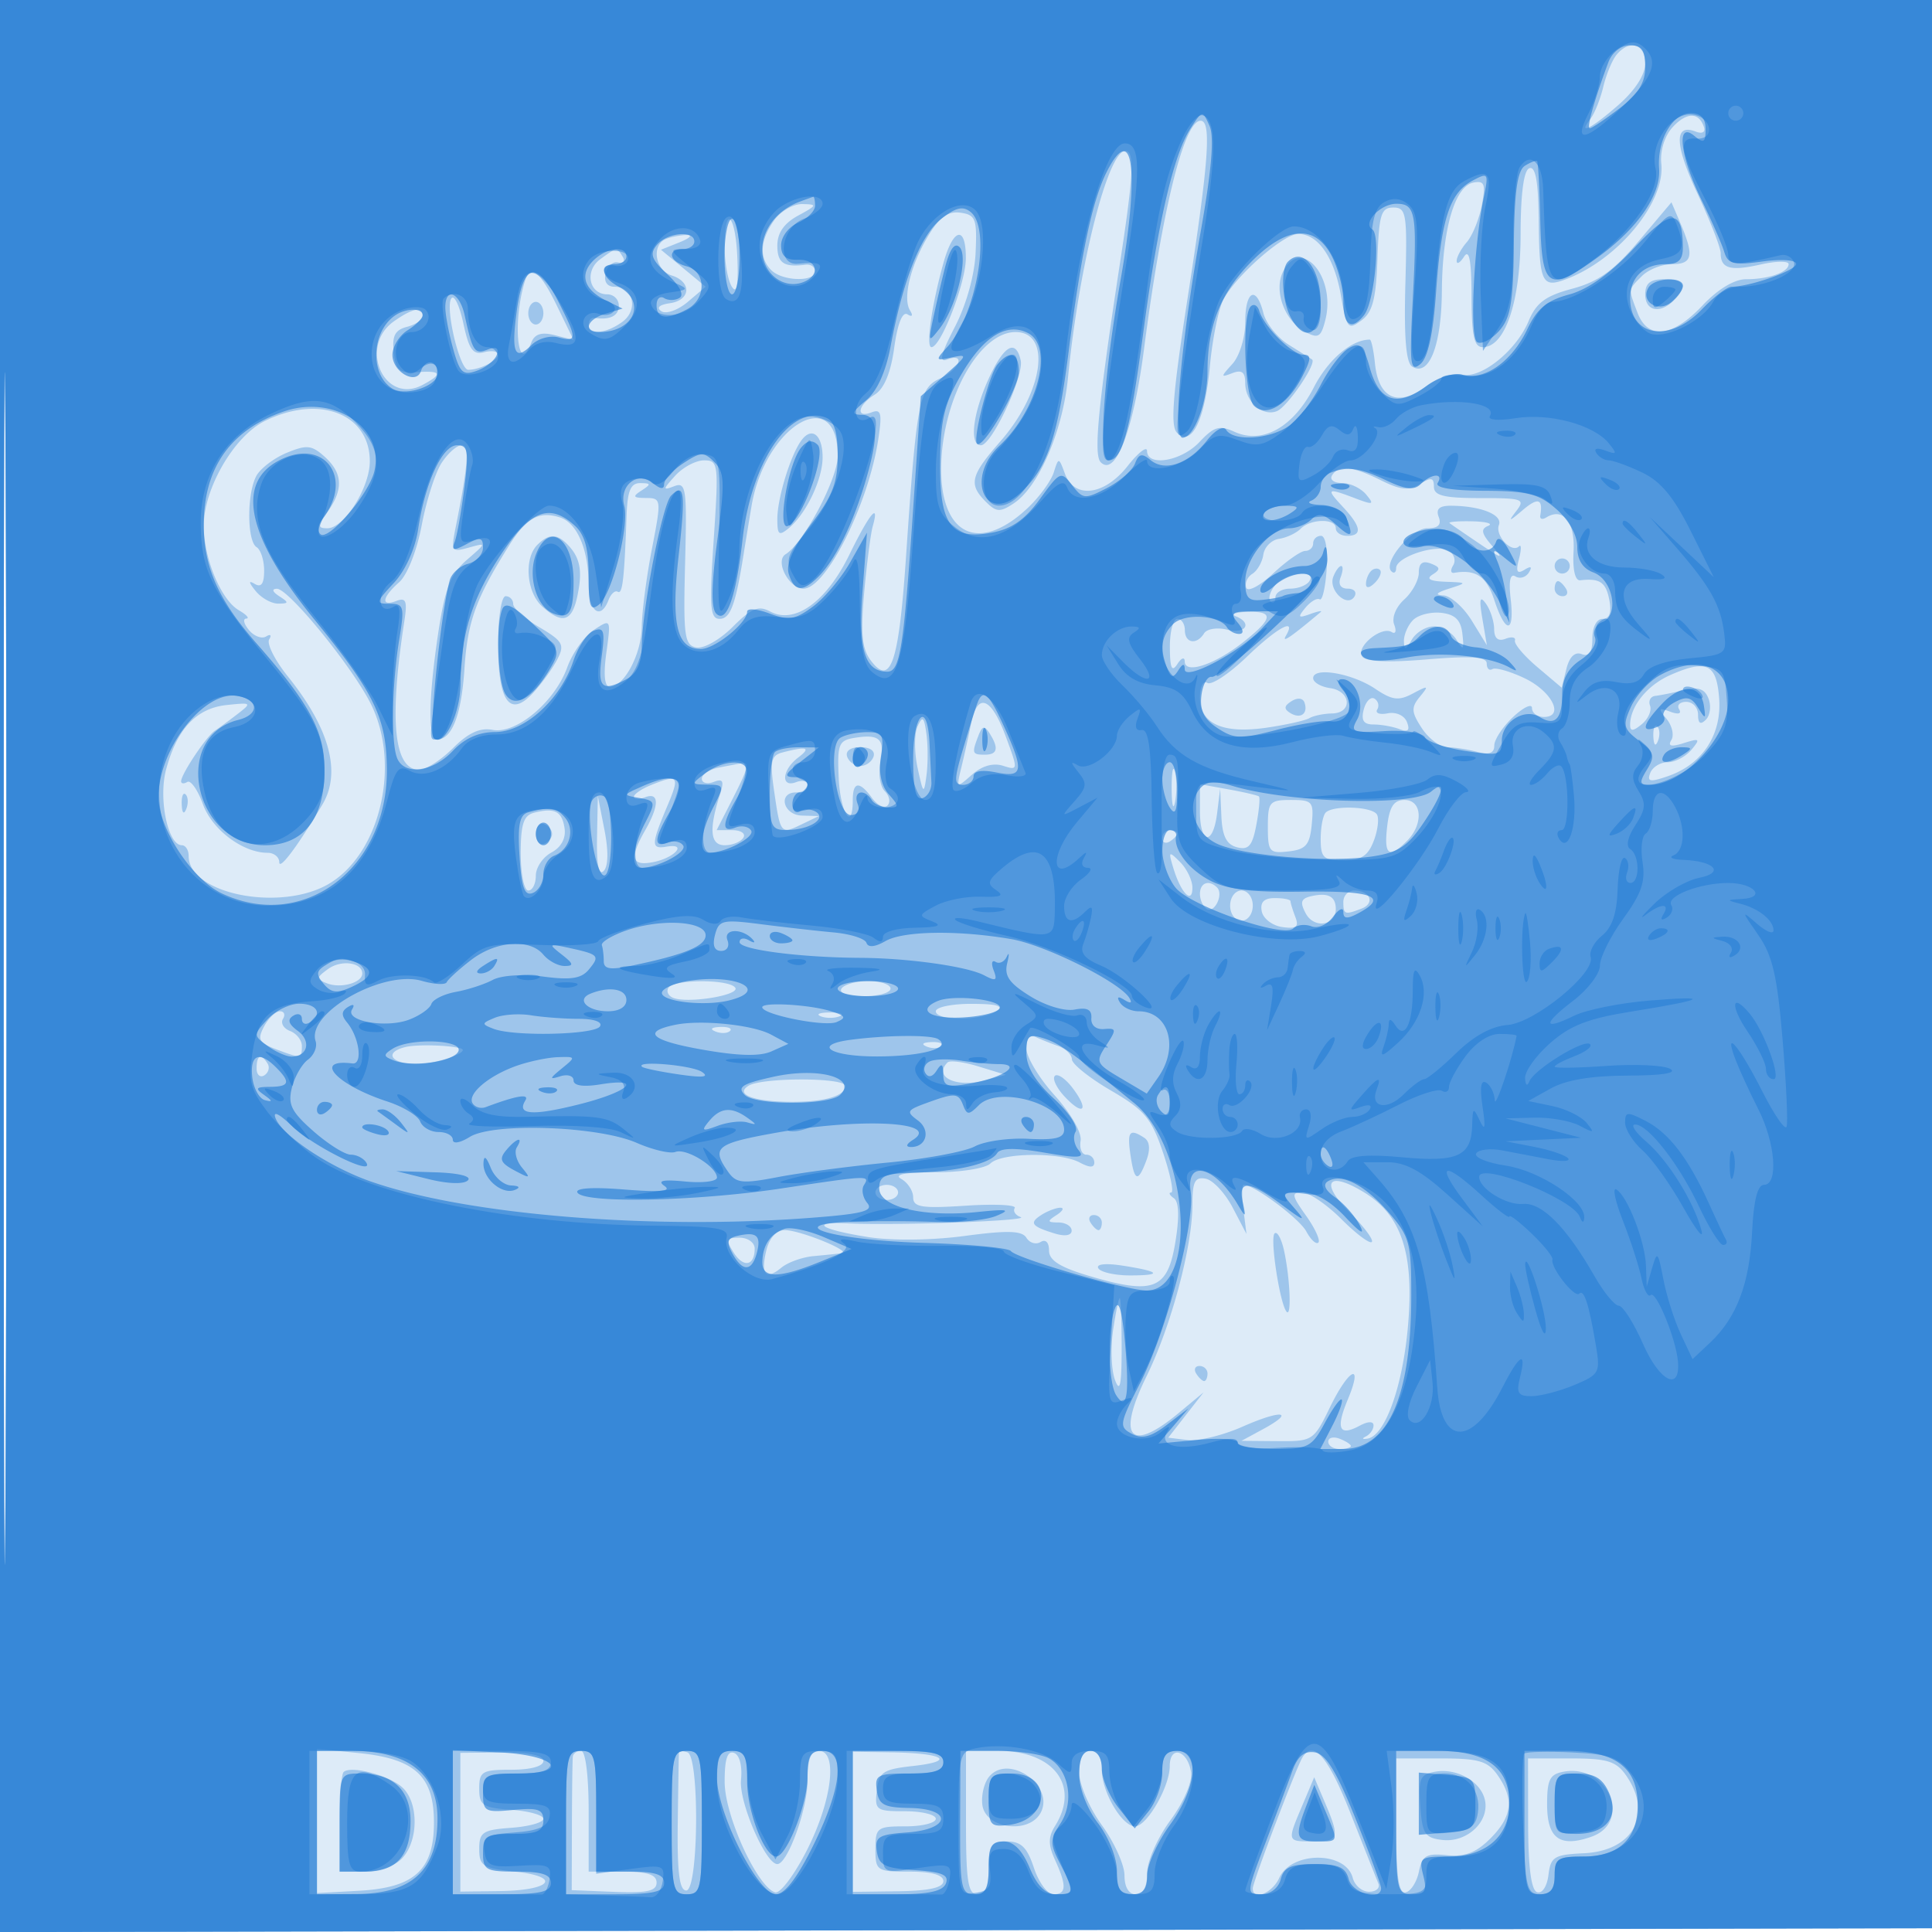
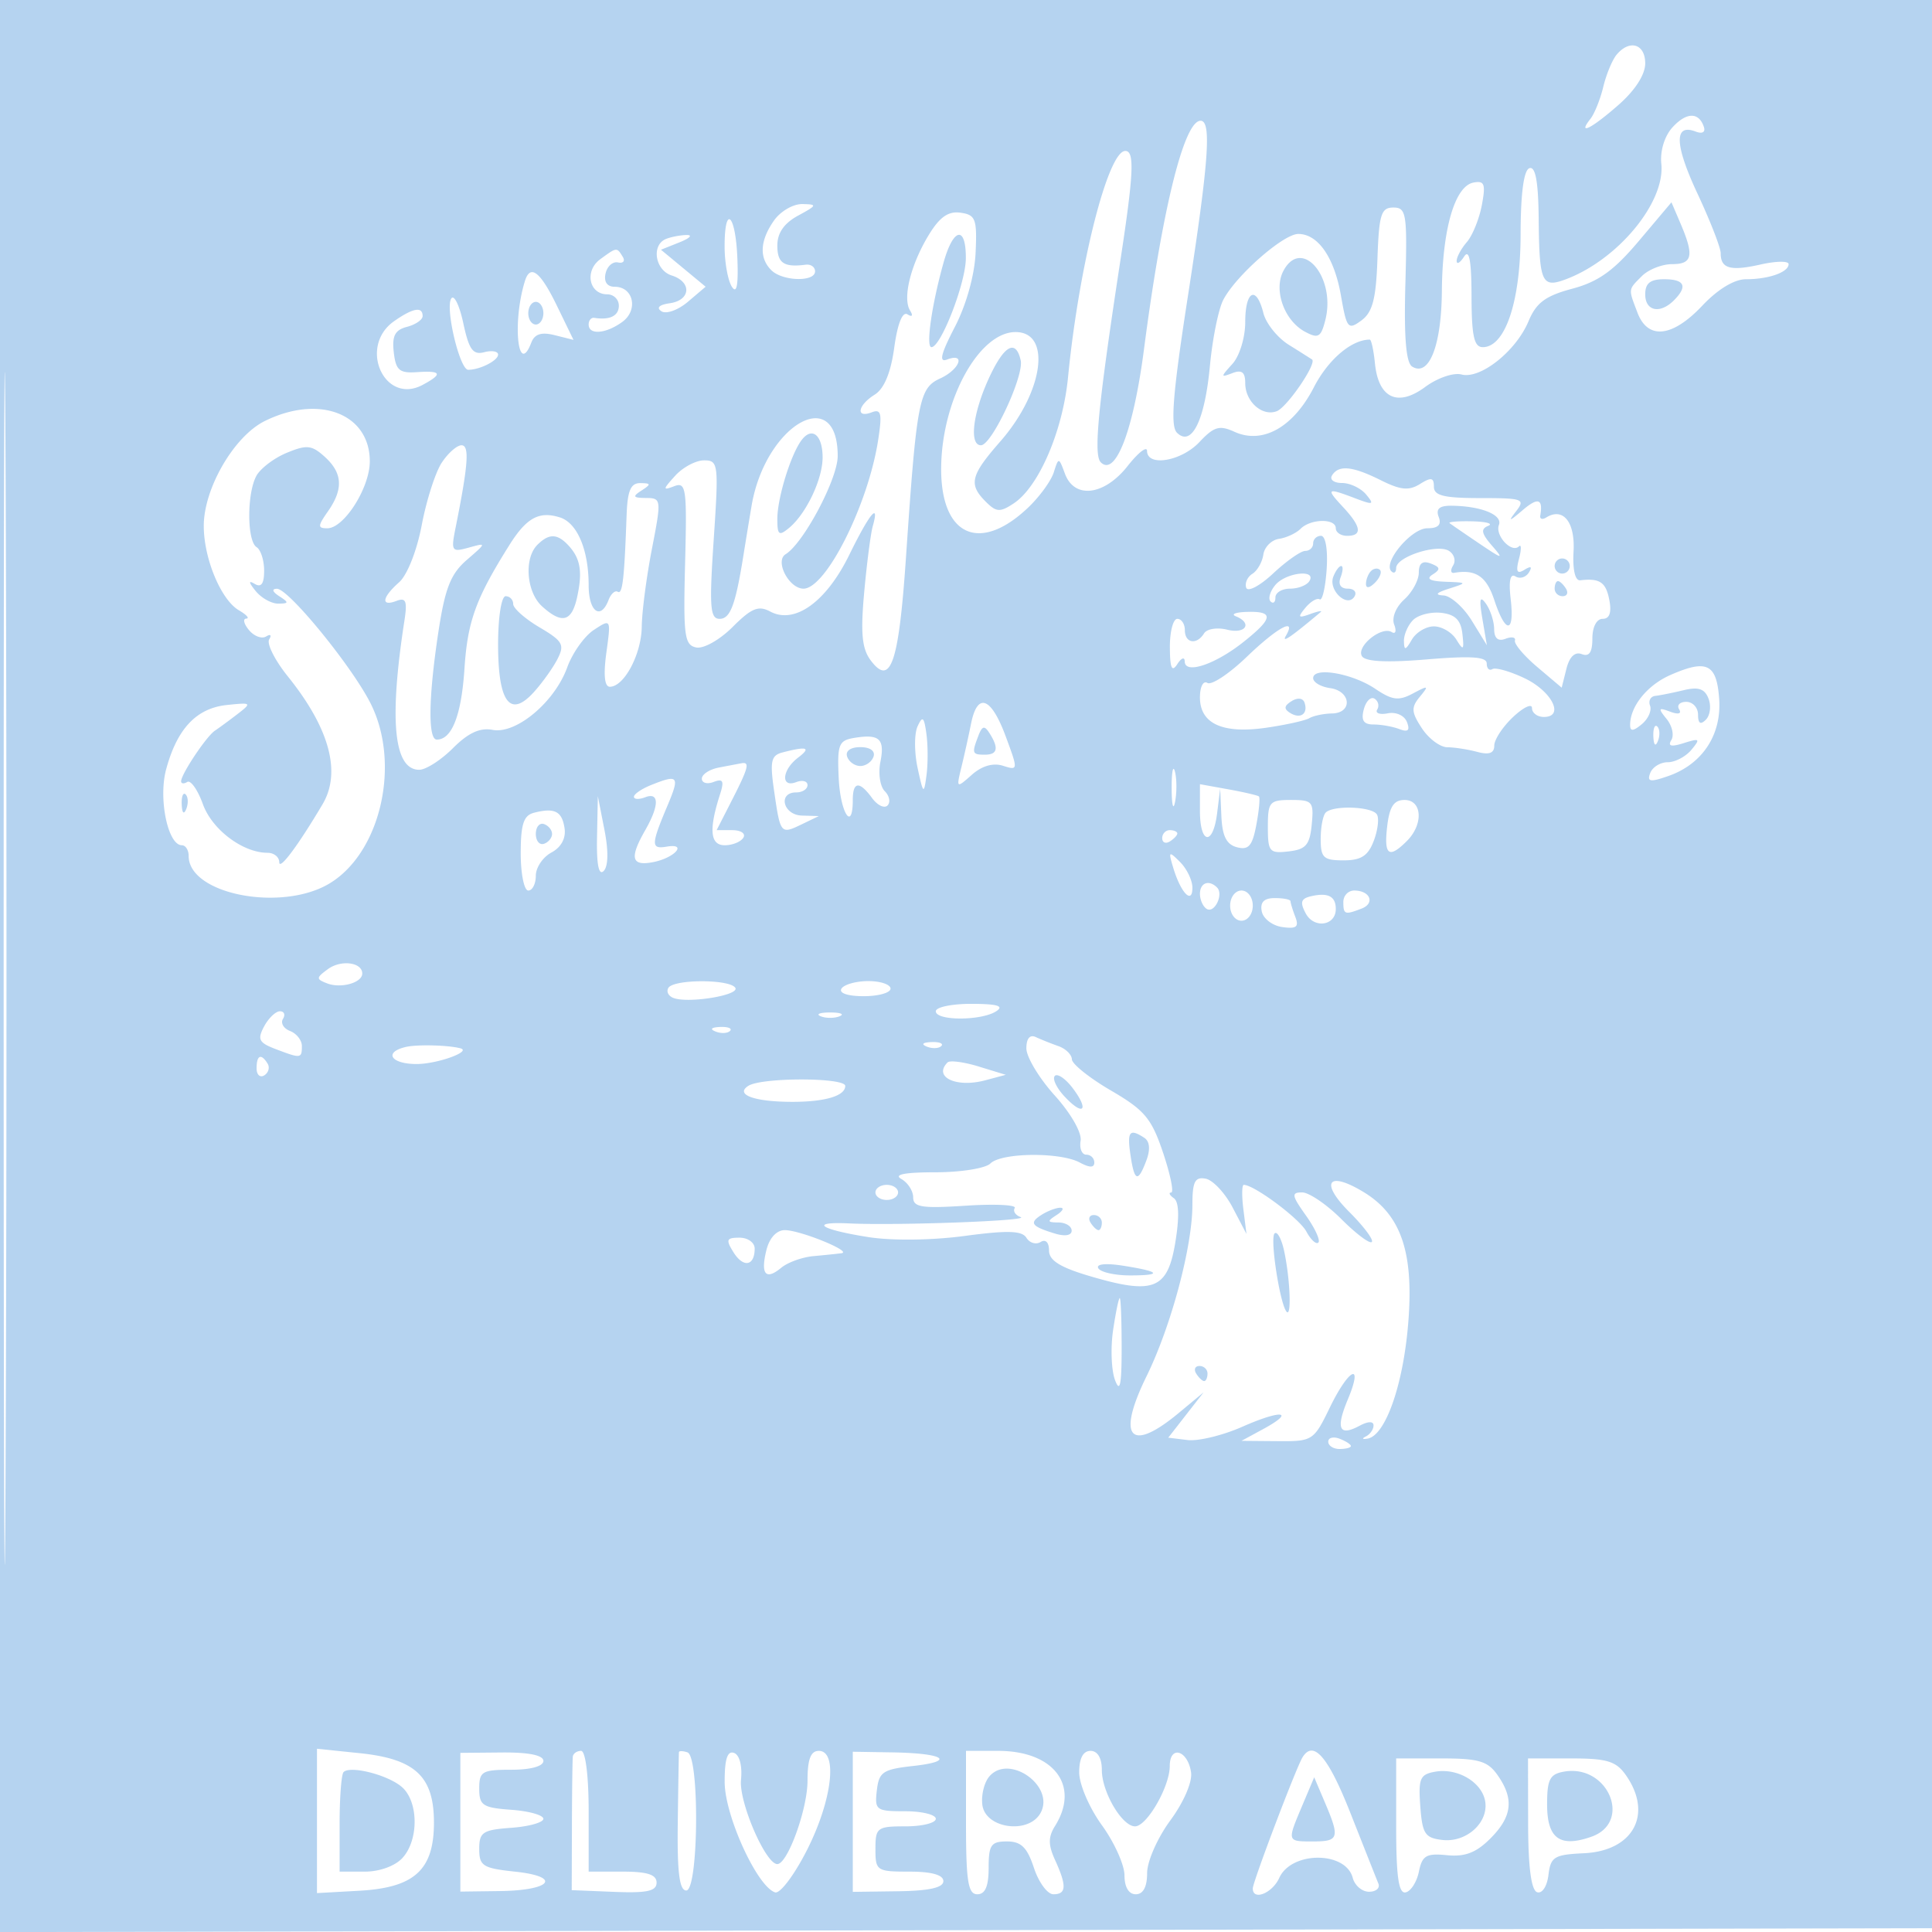
<svg xmlns="http://www.w3.org/2000/svg" width="256" height="256">
-   <path fill="#1976D2" fill-opacity=".145" fill-rule="evenodd" d="M0 128.004v128.004l128.25-.254 128.25-.254.254-127.75L257.008 0H0zm.485.496c0 70.4.119 99.053.265 63.672s.146-92.98 0-128S.485 58.1.485 128.5" />
  <path fill="#1976D2" fill-opacity=".321" fill-rule="evenodd" d="M0 128.004v128.004l128.25-.254 128.25-.254.254-127.75L257.008 0H0zm.485.496c0 70.4.119 99.053.265 63.672s.146-92.98 0-128S.485 58.1.485 128.5M214.203 7.256c-.573.69-1.365 2.603-1.76 4.25-.396 1.647-1.162 3.557-1.703 4.244-1.776 2.255.122 1.31 3.725-1.854 2.2-1.931 3.535-4.008 3.535-5.5 0-2.586-2.079-3.211-3.797-1.14m7.39 9.641c-1.038 1.148-1.637 3.118-1.46 4.806.533 5.088-5.706 12.663-12.583 15.278-3.258 1.239-3.586.523-3.666-7.978-.046-4.923-.423-6.988-1.225-6.717-.754.255-1.163 3.329-1.171 8.803-.013 8.882-2.04 14.911-5.014 14.911-1.152 0-1.477-1.476-1.489-6.75-.011-4.727-.306-6.3-.985-5.25-.533.825-.976 1.085-.985.579-.008-.507.598-1.632 1.348-2.5.749-.869 1.644-3.074 1.989-4.9.528-2.798.352-3.269-1.113-2.988-2.465.473-4.117 6.145-4.183 14.368-.057 7.24-1.693 11.402-3.935 10.016-.816-.505-1.096-3.883-.902-10.903.259-9.374.134-10.172-1.591-10.172-1.623 0-1.904.905-2.109 6.786-.184 5.322-.643 7.086-2.127 8.177-1.765 1.298-1.946 1.079-2.706-3.277-.883-5.071-3.037-8.186-5.659-8.186-1.984 0-8.316 5.573-9.947 8.756-.636 1.24-1.43 5.181-1.763 8.757-.674 7.21-2.417 10.741-4.359 8.827-.902-.888-.568-5.096 1.432-18.005C160.167 21.413 160.559 16 159.083 16c-2.187 0-5.076 11.667-7.5 30.289-1.398 10.739-3.766 16.928-5.726 14.968-.985-.985-.361-7.401 2.601-26.757 1.763-11.519 1.896-14.5.651-14.5-2.299 0-6.146 15.206-7.59 30-.693 7.105-3.872 14.494-7.179 16.69-1.833 1.217-2.318 1.189-3.724-.217-2.304-2.304-2.024-3.463 1.925-7.973 5.73-6.544 6.842-14.5 2.026-14.5-4.766 0-9.644 8.717-9.852 17.606-.218 9.312 4.988 11.863 11.523 5.647 1.507-1.433 3.033-3.531 3.392-4.663.643-2.024.666-2.021 1.479.176 1.255 3.393 5.214 2.909 8.307-1.016 1.409-1.788 2.567-2.687 2.573-2 .019 2.14 4.549 1.371 6.945-1.179 1.923-2.048 2.651-2.262 4.629-1.36 3.727 1.698 7.797-.578 10.528-5.887 1.89-3.676 4.993-6.324 7.411-6.324.204 0 .512 1.417.685 3.149.459 4.614 3.014 5.818 6.648 3.131 1.63-1.205 3.762-1.937 4.829-1.658 2.501.654 7.22-3.1 8.875-7.06 1.024-2.453 2.24-3.356 5.798-4.307 3.456-.925 5.504-2.393 8.82-6.327l4.32-5.122 1.216 2.847c1.806 4.226 1.571 5.347-1.122 5.347-1.335 0-3.135.707-4 1.571-1.856 1.857-1.827 1.624-.596 4.864 1.379 3.625 4.622 3.272 8.59-.935 2.052-2.176 4.241-3.5 5.786-3.5 3.018 0 5.649-.932 5.649-2.002 0-.433-1.663-.412-3.695.046-4.029.909-5.305.55-5.305-1.491 0-.731-1.386-4.289-3.079-7.908-3.041-6.499-3.122-9.32-.236-8.212.879.337 1.321.085 1.086-.62-.665-1.995-2.326-1.962-4.178.084M102.557 29.223c-1.864 2.661-1.988 4.946-.357 6.577 1.474 1.474 5.8 1.591 5.8.156 0-.574-.562-.971-1.25-.881-2.888.375-3.75-.21-3.75-2.543 0-1.664.896-2.954 2.75-3.96 2.535-1.375 2.578-1.495.557-1.532-1.207-.022-2.894.96-3.75 2.183m20.502 1.92c-2.381 3.916-3.484 8.36-2.479 9.987.434.702.3.914-.332.524-.665-.412-1.319 1.226-1.755 4.4-.461 3.347-1.337 5.456-2.594 6.241-2.255 1.409-2.55 3.169-.392 2.341 1.255-.482 1.398.13.858 3.643C115.047 66.848 109.45 78 106.467 78c-1.926 0-3.829-3.658-2.372-4.559 2.389-1.476 6.905-9.988 6.905-13.014 0-9.69-9.6-4.132-11.414 6.608-.322 1.906-.8 4.815-1.063 6.465-1.058 6.648-1.749 8.5-3.169 8.5-1.267 0-1.383-1.558-.784-10.5.672-10.037.616-10.5-1.279-10.5-1.089 0-2.813.919-3.83 2.043-1.657 1.831-1.67 1.974-.125 1.382 1.576-.605 1.699.265 1.444 10.176-.25 9.658-.089 10.876 1.473 11.192.976.198 3.114-1.006 4.823-2.715 2.501-2.501 3.425-2.88 4.988-2.044 3.235 1.731 7.415-1.27 10.472-7.517 2.672-5.462 4.061-7.148 3.103-3.767-.272.963-.781 4.9-1.13 8.75-.491 5.414-.296 7.453.861 9 2.643 3.534 3.72.396 4.675-13.617 1.418-20.818 1.732-22.46 4.532-23.736 2.599-1.184 3.433-3.472.913-2.505-1.104.424-.83-.729 1.022-4.3 1.523-2.935 2.623-6.864 2.76-9.861.205-4.47 0-5.013-1.996-5.297-1.622-.231-2.765.571-4.217 2.959M96.015 32.75c.009 2.063.439 4.419.956 5.237.644 1.019.875-.158.734-3.749-.233-5.937-1.713-7.241-1.69-1.488m-7.765-1.088c-1.974.797-1.456 4.138.75 4.838 2.703.858 2.539 3.284-.25 3.682-1.406.2-1.82.599-1.104 1.064.63.409 2.205-.156 3.5-1.255l2.354-1.999-2.96-2.45-2.959-2.451 2.459-.982c1.353-.54 1.785-.975.96-.967s-2.062.243-2.75.52m36.788 3.088c-1.57 5.578-2.386 11.25-1.617 11.25 1.251 0 4.535-8.468 4.557-11.75.03-4.395-1.642-4.111-2.94.5m-45.509-.395C77.422 35.896 78.05 39 80.469 39c.842 0 1.531.675 1.531 1.5 0 1.353-1.187 1.944-3.25 1.618-.412-.065-.75.332-.75.882 0 1.42 2.292 1.238 4.471-.355C84.608 41.082 83.936 38 81.458 38c-1.007 0-1.462-.651-1.222-1.75.211-.962.952-1.626 1.648-1.475.695.151.98-.187.631-.75-.797-1.29-.766-1.293-2.986.33m90.538 1.519c-1.355 2.532.085 6.602 2.861 8.087 1.754.939 2.111.73 2.691-1.579 1.421-5.663-3.142-11.011-5.552-6.508M69.551 37.25c-1.691 5.473-.928 12.78.851 8.144.439-1.142 1.334-1.426 3.103-.982l2.486.624-2.195-4.518c-2.211-4.553-3.534-5.57-4.245-3.268M218 39c0 2.228 1.96 2.64 3.8.8q2.796-2.798-1.3-2.8c-1.833 0-2.5.533-2.5 2m-158.21.56c-.816 1.285 1.128 9.44 2.25 9.44 1.551 0 3.96-1.225 3.96-2.013 0-.44-.829-.583-1.842-.318-1.491.39-2.019-.343-2.768-3.844-.51-2.379-1.23-3.848-1.6-3.265M165 42.671c0 2.047-.75 4.5-1.694 5.543-1.592 1.759-1.592 1.833 0 1.222 1.241-.476 1.694-.12 1.694 1.335 0 2.447 2.254 4.452 4.176 3.715 1.385-.531 5.373-6.387 4.671-6.858a293 293 0 0 0-3.081-1.943c-1.504-.941-3.015-2.83-3.359-4.198-.934-3.722-2.407-2.997-2.407 1.184M70 41.5c0 .825.45 1.5 1 1.5s1-.675 1-1.5-.45-1.5-1-1.5-1 .675-1 1.5m-17.777 1.057C47.433 45.911 50.925 53.716 56 51c2.717-1.454 2.514-1.912-.75-1.688-2.329.159-2.799-.244-3.074-2.636-.248-2.169.158-2.951 1.75-3.367 1.141-.298 2.074-.94 2.074-1.426 0-1.306-1.276-1.078-3.777.674m78.75 7.693c-2.091 4.607-2.56 8.75-.99 8.75 1.429 0 5.729-9.189 5.265-11.25-.656-2.911-2.239-1.985-4.275 2.5m-95.904 5.548C31.01 57.812 27 64.715 27 69.689c0 4.316 2.284 9.8 4.656 11.178 1.014.59 1.451 1.086.972 1.103s-.317.7.363 1.519 1.704 1.199 2.277.845c.572-.353.753-.177.401.392-.352.57.761 2.777 2.473 4.905 5.528 6.87 7.111 12.71 4.593 16.949-3.276 5.519-5.728 8.799-5.731 7.67-.002-.687-.701-1.25-1.554-1.25-3.268 0-7.343-3.063-8.563-6.437-.688-1.901-1.619-3.229-2.069-2.951s-.818.239-.818-.088c0-.941 3.346-5.953 4.476-6.706.563-.374 1.924-1.375 3.024-2.223 1.903-1.468 1.833-1.525-1.454-1.176-4.023.426-6.582 3.144-8.032 8.529-1.047 3.889.231 10.052 2.084 10.052.496 0 .902.642.902 1.427 0 5.087 12.371 7.473 18.71 3.608 6.783-4.136 9.428-15.924 5.361-23.896-2.541-4.981-10.857-15.143-12.376-15.124-.724.01-.603.398.305.985 1.305.843 1.289.971-.128.985-.895.008-2.245-.746-3-1.677-.932-1.15-.971-1.451-.122-.941.867.521 1.25-.015 1.25-1.749 0-1.375-.45-2.778-1-3.118-1.275-.788-1.3-7.07-.038-9.429.529-.988 2.34-2.368 4.025-3.066 2.663-1.103 3.322-1.035 5.039.518 2.378 2.153 2.501 4.28.417 7.254C42.086 69.715 42.077 70 43.375 70 45.591 70 49 64.628 49 61.135c0-6.332-6.729-8.91-13.931-5.337m71.189 2.463C104.813 60.11 103 65.959 103 68.772c0 2.131.216 2.293 1.566 1.173 2.262-1.877 4.434-6.451 4.434-9.336 0-2.93-1.37-4.103-2.742-2.348m-47.732 3.06c-.837 1.276-2.025 4.988-2.642 8.25-.643 3.4-1.924 6.637-3.003 7.589-2.277 2.01-2.451 3.273-.339 2.462 1.25-.479 1.448.023 1.043 2.643C51.536 95.509 52.183 102 55.552 102c.881 0 2.894-1.292 4.473-2.871 2.023-2.023 3.573-2.737 5.248-2.417 3.119.596 8.224-3.68 9.889-8.283.691-1.91 2.279-4.143 3.529-4.962 2.272-1.489 2.274-1.487 1.656 3.021-.404 2.944-.244 4.512.46 4.512 1.896 0 4.192-4.328 4.23-7.973.02-1.94.624-6.564 1.343-10.277 1.277-6.598 1.259-6.75-.787-6.765-1.718-.013-1.824-.189-.593-.985 1.299-.839 1.277-.971-.16-.985-1.264-.011-1.695.996-1.811 4.235-.304 8.5-.541 10.551-1.174 10.16-.355-.219-.903.274-1.219 1.096C79.592 82.227 78 81.055 78 77.565c0-4.703-1.508-8.274-3.802-9.002-2.756-.875-4.426.036-6.698 3.652-4.448 7.082-5.545 10.098-5.955 16.374C61.141 94.771 59.883 98 57.878 98c-1.19 0-1.104-5.633.218-14.308.878-5.757 1.626-7.651 3.75-9.492 2.647-2.293 2.647-2.297.256-1.635-2.269.628-2.361.483-1.723-2.701C62.048 61.537 62.228 59 61.151 59c-.608 0-1.789 1.044-2.625 2.321M176.5 63c-.34.55.253 1 1.319 1s2.508.689 3.207 1.532c1.117 1.345.941 1.406-1.442.5-3.783-1.438-3.938-1.328-1.623 1.157 2.42 2.597 2.592 3.811.539 3.811-.825 0-1.5-.45-1.5-1 0-1.33-3.319-1.281-4.669.069-.588.588-1.879 1.188-2.867 1.333-.989.146-1.918 1.082-2.064 2.081s-.802 2.147-1.455 2.551c-.654.404-1.021 1.232-.817 1.839.205.608 1.81-.24 3.568-1.884 1.757-1.644 3.67-2.989 4.25-2.989S174 72.55 174 72s.468-1 1.04-1c.607 0 .919 1.836.75 4.404-.159 2.422-.577 4.227-.927 4.011s-1.201.287-1.891 1.119c-1.061 1.278-.963 1.406.637.83 1.04-.376 1.666-.494 1.391-.263-3.959 3.326-5.219 4.186-4.613 3.149 1.478-2.528-1.099-1.14-5.199 2.8-2.319 2.228-4.659 3.777-5.202 3.441-.549-.339-.986.511-.986 1.915 0 3.488 2.999 4.861 8.788 4.022 2.592-.375 5.161-.946 5.711-1.268.549-.322 1.899-.602 3-.623 2.751-.051 2.536-2.961-.249-3.357-1.238-.175-2.25-.77-2.25-1.321 0-1.534 5.167-.65 8.224 1.407 2.266 1.525 3.105 1.629 5 .62 2.064-1.1 2.149-1.059.908.445-1.167 1.414-1.126 2.029.273 4.164.903 1.378 2.418 2.511 3.368 2.519.95.007 2.739.285 3.977.616 1.572.422 2.25.169 2.25-.839 0-.793 1.125-2.499 2.5-3.791s2.5-1.82 2.5-1.174.708 1.174 1.573 1.174c2.783 0 1.066-3.415-2.586-5.145-1.918-.909-3.825-1.446-4.237-1.195-.412.252-.75-.083-.75-.745 0-.891-2.052-1.031-7.93-.541-5.297.442-8.153.301-8.6-.423-.794-1.284 2.591-4.031 3.939-3.198.512.316.66-.131.328-.995-.346-.903.219-2.313 1.33-3.319 1.063-.962 1.933-2.565 1.933-3.563 0-1.244.498-1.622 1.584-1.205 1.275.489 1.324.772.25 1.453-.91.577-.381.882 1.666.96 2.947.113 2.956.129.5.916-1.693.542-1.931.833-.735.9.97.055 2.662 1.563 3.76 3.35l1.996 3.25-.595-3.5c-.448-2.64-.332-3.132.474-2 .588.825 1.076 2.336 1.085 3.357.01 1.23.517 1.664 1.503 1.286.818-.314 1.381-.21 1.25.232s1.209 2.028 2.978 3.524l3.216 2.721.626-2.493c.402-1.603 1.128-2.301 2.034-1.953.989.379 1.408-.236 1.408-2.067 0-1.533.561-2.607 1.361-2.607.913 0 1.204-.824.884-2.5-.451-2.36-1.264-2.91-3.854-2.607-.679.079-1.022-1.403-.885-3.827.219-3.893-1.38-5.88-3.621-4.495-.514.318-.87.207-.791-.247.39-2.247-.296-2.462-2.327-.729-1.817 1.551-1.981 1.58-.877.155 1.257-1.624.913-1.75-4.768-1.75-4.79 0-6.122-.328-6.122-1.508 0-1.218-.357-1.286-1.851-.353-1.454.908-2.56.802-5.154-.491-3.788-1.89-5.615-2.073-6.495-.648m14.138 5.5c.399 1.038-.066 1.5-1.508 1.5-2.123 0-5.922 4.542-4.765 5.698.349.349.635.154.635-.434 0-1.473 5.423-3.239 6.984-2.274.7.433.956 1.298.57 1.923-.387.625-.332 1.072.122.993 2.869-.498 4.29.461 5.324 3.594 1.505 4.561 2.713 4.485 2.174-.136-.279-2.39-.062-3.413.632-2.984.58.359 1.381.126 1.779-.518q.725-1.172-.588-.36c-.985.609-1.165.249-.722-1.445.324-1.24.324-1.989-.001-1.665-.961.961-3.199-1.425-2.658-2.834.518-1.349-2.398-2.52-6.335-2.544-1.564-.01-2.048.429-1.643 1.486m1.445.824c.23.178 1.992 1.388 3.917 2.689 3.143 2.124 3.315 2.152 1.689.28-1.396-1.607-1.51-2.206-.5-2.61.721-.289-.226-.561-2.106-.604s-3.229.067-3 .245M71.2 72.2c-1.793 1.793-1.448 6.266.629 8.145 2.634 2.384 3.925 2.05 4.639-1.201.745-3.388.452-5.143-1.147-6.87-1.472-1.591-2.584-1.611-4.121-.074M206 75c0 .55.45 1 1 1s1-.45 1-1-.45-1-1-1-1 .45-1 1m-29.334 1.427c-.683 1.781 1.856 4.156 2.804 2.622.356-.577-.039-1.049-.88-1.049-.947 0-1.308-.57-.952-1.5.317-.825.351-1.5.076-1.5s-.746.642-1.048 1.427m5.001-.76c-.367.366-.667 1.131-.667 1.7 0 .626.466.567 1.183-.15.651-.651.951-1.416.667-1.7s-.817-.217-1.183.15m-12.687 1.857c-.696.838-.976 1.813-.623 2.167.354.353.643.117.643-.524 0-.642.873-1.167 1.941-1.167s2.219-.45 2.559-1c1.002-1.622-3.138-1.142-4.52.524M206 78c0 .55.477 1 1.059 1s.781-.45.441-1-.816-1-1.059-1-.441.45-.441 1M66 85.378c0 7.678 1.575 9.804 4.712 6.36 1.121-1.231 2.538-3.21 3.15-4.397.984-1.912.712-2.395-2.375-4.216C69.569 81.993 68 80.602 68 80.034S67.55 79 67 79c-.562 0-1 2.793-1 6.378m97.75-3.716c2.256.911 1.306 2.39-1.141 1.776-1.315-.33-2.691-.114-3.059.481-.976 1.579-2.55 1.32-2.55-.419 0-.825-.45-1.5-1-1.5s-.993 1.688-.985 3.75c.012 2.789.264 3.366.985 2.25.542-.839.976-.99.985-.344.023 1.725 4.01.401 7.765-2.578 3.97-3.149 4.089-4.102.5-3.999-1.512.043-2.187.306-1.5.583m23.493.495c-.684.684-1.229 1.941-1.213 2.793.025 1.276.211 1.241 1.05-.2.561-.963 1.875-1.75 2.92-1.75s2.385.787 2.977 1.75c.932 1.514 1.04 1.413.8-.75-.203-1.831-.948-2.578-2.784-2.793-1.379-.161-3.066.266-3.75.95m34.086 7.288c-3.065 1.346-5.329 4.154-5.329 6.612 0 .877.405.852 1.546-.095.85-.705 1.342-1.81 1.095-2.456s.069-1.23.704-1.299c.635-.07 2.329-.41 3.764-.756 1.946-.47 2.779-.184 3.282 1.127.371.966.21 2.221-.358 2.789-.711.711-1.033.502-1.033-.667 0-.935-.702-1.7-1.559-1.7s-1.284.445-.948.989c.367.593-.109.718-1.191.312-1.566-.587-1.627-.46-.466.968.735.904 1.016 2.161.625 2.794-.503.815-.019.932 1.656.4 2.113-.671 2.221-.575 1.003.893-.751.904-2.162 1.644-3.135 1.644-.974 0-2.017.642-2.319 1.427-.449 1.172-.02 1.244 2.399.4 4.526-1.577 7.085-5.479 6.733-10.264-.34-4.612-1.639-5.238-6.469-3.118m-50.186 3.462c-1.006.625-1.053 1.03-.183 1.568 1.372.848 2.402.097 1.894-1.38-.208-.606-.914-.683-1.711-.188m9.564 1.104c-.378 1.449-.024 1.989 1.305 1.989 1.003 0 2.541.275 3.418.611 1.143.439 1.426.177 1.002-.927-.334-.872-1.434-1.376-2.538-1.164-1.071.207-1.703-.02-1.404-.503.298-.483.136-1.13-.36-1.437-.496-.306-1.137.337-1.423 1.431m-52.034 1.872c-.317 1.586-.89 4.174-1.274 5.75-.691 2.838-.678 2.849 1.38 1.027 1.331-1.179 2.813-1.607 4.123-1.191 2.021.641 2.025.594.356-3.91-1.931-5.21-3.745-5.874-4.585-1.676m-7.093.375c-.44.966-.436 3.441.008 5.5.753 3.487.833 3.554 1.176.992.203-1.513.2-3.987-.007-5.5-.312-2.277-.514-2.448-1.177-.992m8.059 1.24c-.893 2.327-.832 2.502.861 2.502 1.683 0 1.873-.863.624-2.834-.675-1.064-.975-.997-1.485.332m89.44.085c.048 1.165.285 1.402.604.605.289-.722.253-1.585-.079-1.917s-.568.258-.525 1.312m-105.875.191c-2.071.34-2.274.86-2.071 5.302.211 4.636 1.867 7.229 1.867 2.924 0-2.464.877-2.55 2.558-.252.703.962 1.623 1.405 2.044.984.42-.421.257-1.273-.365-1.895-.621-.621-.883-2.358-.582-3.862.614-3.071-.116-3.748-3.451-3.201m-9.503 1.925c-1.537.399-1.7 1.145-1.122 5.134.827 5.702.861 5.742 3.661 4.392l2.26-1.09-2.25-.067c-2.482-.075-3.213-3.068-.75-3.068.825 0 1.5-.436 1.5-.969s-.675-.709-1.5-.393c-2.079.798-1.893-1.619.25-3.246 1.774-1.347 1.208-1.538-2.049-.693m8.549.551c.229.688 1.017 1.25 1.75 1.25s1.521-.562 1.75-1.25c.248-.744-.461-1.25-1.75-1.25s-1.998.506-1.75 1.25m-17 1.456c-1.237.238-2.25.9-2.25 1.471 0 .57.704.767 1.565.436 1.245-.477 1.418-.14.844 1.643-1.502 4.67-1.311 6.744.62 6.744 1.019 0 2.131-.45 2.471-1s-.318-1-1.461-1h-2.08l2.021-3.96c2.202-4.317 2.407-5.11 1.27-4.904-.412.075-1.763.331-3 .57m60.002 2.794c.011 2.2.216 2.982.455 1.738s.23-3.044-.02-4-.446.062-.435 2.262m-69.002-.469c-1.237.498-2.25 1.192-2.25 1.544 0 .351.675.38 1.5.063 1.873-.718 1.873 1.085 0 4.362-2.107 3.686-1.844 4.788 1.015 4.242 2.878-.55 4.653-2.541 1.835-2.059-2.111.362-2.101-.229.095-5.433 1.66-3.936 1.457-4.187-2.195-2.719m72.75 3.424c0 4.444 1.734 4.669 2.277.295l.403-3.25.16 3.633c.117 2.655.675 3.768 2.071 4.133 1.535.402 2.039-.184 2.564-2.985.36-1.917.512-3.605.339-3.751-.172-.145-2.001-.57-4.064-.943l-3.75-.678zm-134.921-.872c.048 1.165.285 1.402.604.605.289-.722.253-1.585-.079-1.917s-.568.258-.525 1.312m55.031 4.367c-.072 3.577.228 5.112.875 4.465.618-.618.659-2.643.109-5.45l-.875-4.465zm88.89-1.384c0 3.301.205 3.543 2.75 3.25 2.291-.263 2.802-.858 3.063-3.566.292-3.028.104-3.25-2.75-3.25-2.845 0-3.063.254-3.063 3.566m15.81-.066c-.448 3.835.22 4.327 2.619 1.929 2.213-2.214 2.024-5.429-.32-5.429-1.416 0-1.993.878-2.299 3.5m-113.06-1.804c-1.369.352-1.75 1.524-1.75 5.377 0 2.71.45 4.927 1 4.927s1-.884 1-1.965.927-2.461 2.061-3.067c1.292-.692 1.944-1.888 1.75-3.207-.336-2.272-1.32-2.772-4.061-2.065m104.917-.029c-.367.366-.667 1.941-.667 3.5 0 2.486.37 2.833 3.025 2.833 2.332 0 3.249-.591 4.007-2.584.54-1.421.728-2.996.416-3.5-.652-1.055-5.787-1.243-6.781-.249M71 110.5c0 .917.484 1.505 1.075 1.308s1.075-.785 1.075-1.308-.484-1.111-1.075-1.308S71 109.583 71 110.5m83 .559c0 .582.45.781 1 .441s1-.816 1-1.059-.45-.441-1-.441-1 .477-1 1.059m1.48 3.988c.998 3.288 2.52 4.847 2.52 2.582 0-.975-.734-2.506-1.632-3.404-1.509-1.509-1.576-1.447-.888.822m3.52 3.394c0 .793.403 1.69.895 1.994 1.03.636 2.271-1.936 1.369-2.837-1.073-1.073-2.264-.63-2.264.843m4 1.559c0 1.111.667 2 1.5 2s1.5-.889 1.5-2-.667-2-1.5-2-1.5.889-1.5 2m10.754-1.251c-1.379.313-1.533.795-.735 2.286 1.1 2.056 3.981 1.633 3.981-.583 0-1.679-1.013-2.211-3.246-1.703m4.246.751c0 1.682.184 1.75 2.412.895 1.831-.702 1.145-2.395-.971-2.395-.793 0-1.441.675-1.441 1.5m-10.813 1.25c.183.963 1.405 1.902 2.714 2.088 1.877.267 2.245-.015 1.74-1.332-.353-.918-.641-1.858-.641-2.088s-.933-.418-2.073-.418c-1.435 0-1.971.539-1.74 1.75m-123.73 7.658c-1.589 1.162-1.597 1.324-.097 1.9 1.826.701 4.64-.092 4.64-1.308 0-1.492-2.811-1.859-4.543-.592m45.108 2.487c-.305.493.006 1.1.691 1.349 2.019.737 8.777-.381 8.177-1.352-.718-1.163-8.15-1.16-8.868.003M111.5 131c-.368.595.823 1 2.941 1 1.957 0 3.559-.45 3.559-1s-1.323-1-2.941-1-3.219.45-3.559 1m12.5 3c0 1.278 6.023 1.278 8 0 1.085-.701.185-.974-3.25-.985-2.612-.008-4.75.435-4.75.985m-89.005 2.009c-.918 1.717-.695 2.155 1.53 3 3.347 1.273 3.475 1.258 3.475-.402 0-.766-.704-1.663-1.563-1.993-.86-.33-1.284-1.053-.941-1.607.342-.554.161-1.007-.402-1.007s-1.508.904-2.099 2.009m73.755-1.347c.688.278 1.813.278 2.5 0 .688-.277.125-.504-1.25-.504s-1.937.227-1.25.504m-13.937 2.021c.721.289 1.584.253 1.916-.079s-.258-.568-1.312-.525c-1.165.048-1.402.285-.604.604M136 138.914c0 1.144 1.688 3.948 3.75 6.231 2.137 2.366 3.615 4.948 3.437 6.003-.172 1.019.166 1.852.75 1.852.585 0 1.063.466 1.063 1.035 0 .714-.601.714-1.934 0-2.616-1.4-10.388-1.313-11.833.132-.641.641-3.916 1.166-7.278 1.166-4.059 0-5.581.297-4.533.883.868.486 1.578 1.584 1.578 2.441 0 1.305 1.131 1.484 6.964 1.104 3.831-.25 6.753-.112 6.494.307s.095.96.786 1.202c1.377.483-16.359 1.138-22.7.839-5.411-.256-3.958.788 2.521 1.812 3.123.494 8.386.431 12.749-.152 5.713-.763 7.607-.706 8.196.247.422.682 1.267.931 1.878.553.659-.407 1.113.05 1.114 1.122.001 1.329 1.458 2.238 5.485 3.423 8.38 2.468 10.218 1.737 11.245-4.469.559-3.38.494-5.397-.191-5.88-.572-.404-.731-.741-.352-.75.379-.008-.104-2.378-1.072-5.265-1.53-4.558-2.44-5.645-6.906-8.25-2.829-1.65-5.159-3.51-5.178-4.133-.018-.624-.82-1.412-1.783-1.751-.963-.34-2.312-.879-3-1.2-.786-.366-1.25.189-1.25 1.498m-82.25-.184c-2.971.707-1.931 2.271 1.5 2.255 2.732-.013 7.323-1.677 5.75-2.084-1.661-.429-5.759-.526-7.25-.171m69.063-.047c.721.289 1.584.253 1.916-.079s-.258-.568-1.312-.525c-1.165.048-1.402.285-.604.604M34 141.559c0 .857.457 1.276 1.016.931.559-.346.758-1.047.441-1.559-.857-1.387-1.457-1.129-1.457.628m91.556-.782c-1.937 1.937 1.144 3.398 4.994 2.368l2.719-.727-3.579-1.098c-1.968-.604-3.828-.848-4.134-.543m14.216 1.784c-.358.359.217 1.584 1.278 2.723 2.503 2.686 3.325 1.864 1.093-1.094-.946-1.254-2.013-1.987-2.371-1.629m-40.606 1.315C97.327 145.042 99.959 146 105 146c4.354 0 7-.796 7-2.107 0-1.133-11.05-1.148-12.834-.017M149.787 153c.526 3.587.996 3.753 2.119.75.54-1.443.439-2.513-.282-2.985-1.945-1.271-2.29-.852-1.837 2.235m8.213 6.613c0 5.572-2.812 16.094-6.083 22.761-3.989 8.132-2.182 10.208 4.244 4.876l3.315-2.75-2.339 3-2.338 3 2.564.313c1.41.172 4.675-.621 7.255-1.762 5.216-2.308 7.154-2.072 2.72.331l-2.838 1.538 4.763.04c4.667.039 4.807-.05 6.949-4.46 2.546-5.241 4.493-6.123 2.387-1.082-1.628 3.895-1.165 4.955 1.532 3.512 1.149-.615 1.869-.634 1.869-.049 0 .524-.461 1.181-1.025 1.461-.564.279-.451.405.25.279 2.349-.423 4.687-7.048 5.363-15.197.782-9.418-.909-14.433-5.889-17.461-4.728-2.875-5.861-1.325-1.916 2.62 1.916 1.916 3.259 3.709 2.984 3.984s-2.09-1.09-4.034-3.034-4.284-3.533-5.201-3.533c-1.447 0-1.379.406.509 3.058 1.197 1.681 1.94 3.295 1.649 3.585s-1.009-.37-1.596-1.468c-.914-1.708-6.91-6.175-8.289-6.175-.252 0-.275 1.463-.051 3.25l.408 3.25-1.831-3.497c-1.007-1.923-2.618-3.644-3.581-3.823-1.414-.264-1.75.395-1.75 3.433M116 158c0 .55.675 1 1.5 1s1.5-.45 1.5-1-.675-1-1.5-1-1.5.45-1.5 1m22.029 2.961c-1.702 1.076-1.39 1.526 1.721 2.482 1.36.418 2.25.27 2.25-.376 0-.587-.787-1.074-1.75-1.082-1.496-.013-1.532-.157-.25-.985.825-.533 1.05-.969.5-.969s-1.662.418-2.471.93M144.5 162c.34.55.816 1 1.059 1s.441-.45.441-1-.477-1-1.059-1-.781.45-.441 1m-42.94 3.618c-.81 3.226-.105 4.079 1.957 2.368.861-.715 2.784-1.409 4.274-1.543 1.49-.135 3.159-.307 3.709-.383 1.519-.21-5.472-3.06-7.506-3.06-1.083 0-2.034 1.023-2.434 2.618m67.325-2.176c-.639.646.74 9.517 1.616 10.392.663.663.425-4.603-.369-8.173-.348-1.562-.909-2.56-1.247-2.219m-71.693 2.493c1.307 2.093 2.808 1.829 2.808-.494 0-.793-.904-1.441-2.008-1.441-1.736 0-1.845.263-.8 1.935m48.345 2.124c.319.518 2.204.941 4.189.941 4.426 0 4.023-.524-.998-1.299-2.25-.347-3.538-.203-3.191.358m1.956 8.191c-.347 2.338-.234 5.312.251 6.609.657 1.76.881.68.881-4.25 0-3.635-.113-6.609-.251-6.609s-.535 1.912-.881 4.25M158.5 182c.34.55.816 1 1.059 1s.441-.45.441-1-.477-1-1.059-1-.781.45-.441 1m17.5 9.031c0 .533.675.969 1.5.969s1.5-.177 1.5-.393-.675-.652-1.5-.969-1.5-.139-1.5.393M42 241.282v9.563l5.612-.312c7.31-.407 9.888-2.761 9.888-9.033 0-6.117-2.479-8.436-9.833-9.195L42 231.72zm19 .173v9.191l5.25-.069c6.847-.091 8.242-1.913 1.972-2.577-4.237-.449-4.722-.757-4.722-3 0-2.226.465-2.534 4.25-2.807 2.338-.17 4.25-.706 4.25-1.193s-1.912-1.023-4.25-1.193c-3.785-.273-4.25-.581-4.25-2.807 0-2.275.383-2.5 4.251-2.5 2.576 0 4.251-.46 4.25-1.168-.001-.755-1.946-1.15-5.501-1.118l-5.5.049zm14.904-8.705c-.053.412-.108 4.565-.122 9.227l-.026 8.477 5.622.228c4.357.176 5.622-.1 5.622-1.227 0-1.058-1.229-1.455-4.5-1.455H78v-8c0-4.667-.417-8-1-8-.55 0-1.043.338-1.096.75m14.06-.583c-.02.183-.09 4.383-.156 9.333-.087 6.584.215 9 1.127 9 1.631 0 1.782-17.761.156-18.303-.6-.2-1.107-.214-1.127-.03m6.059 4c.024 4.463 4.311 13.823 6.679 14.582.661.212 2.572-2.33 4.25-5.653C110.269 238.525 111.04 232 108.5 232c-1.081 0-1.5 1.107-1.5 3.966 0 3.753-2.64 11.034-4.001 11.034-1.555 0-5.105-8.224-4.813-11.151.186-1.871-.194-3.326-.936-3.583-.876-.303-1.243.863-1.227 3.901M113 241.398v9.284l6-.081c4.115-.056 6-.477 6-1.341 0-.827-1.548-1.26-4.5-1.26-4.333 0-4.5-.111-4.5-3 0-2.833.222-3 4-3 2.2 0 4-.45 4-1s-1.83-1-4.066-1c-3.847 0-4.05-.149-3.75-2.75.282-2.456.797-2.803 4.816-3.25 5.72-.636 4.111-1.689-2.75-1.801l-5.25-.086zm15 .102c0 7.778.272 9.5 1.5 9.5 1.048 0 1.5-1.056 1.5-3.5 0-3.037.321-3.5 2.422-3.5 1.882 0 2.681.781 3.578 3.5.635 1.925 1.795 3.5 2.578 3.5 1.735 0 1.79-1.098.228-4.527-.926-2.032-.926-3.051 0-4.534 3.328-5.329-.164-9.939-7.529-9.939H128zm15-6.65c0 1.58 1.337 4.696 3 6.991 1.65 2.278 3 5.271 3 6.65 0 1.564.565 2.509 1.5 2.509.977 0 1.5-.978 1.5-2.803 0-1.556 1.367-4.662 3.072-6.98 1.784-2.426 2.937-5.097 2.75-6.369-.433-2.944-2.822-3.652-2.822-.836 0 2.722-3.033 7.988-4.601 7.988-1.721 0-4.399-4.544-4.399-7.465 0-1.587-.561-2.535-1.5-2.535-.982 0-1.5.983-1.5 2.85m29.592-1.998c-.839 1.357-6.592 16.522-6.592 17.375 0 1.677 2.583.647 3.513-1.401 1.615-3.557 8.8-3.56 9.73-.004.266 1.015 1.239 1.845 2.163 1.845s1.481-.488 1.237-1.084c-.243-.595-1.908-4.796-3.699-9.333-2.953-7.48-4.9-9.748-6.352-7.398M185 242c0 6.667.324 8.935 1.25 8.75.688-.137 1.48-1.375 1.761-2.75.437-2.133.983-2.453 3.723-2.177 2.378.238 3.868-.334 5.739-2.205 2.907-2.908 3.178-5.244.97-8.395-1.311-1.873-2.492-2.223-7.5-2.223H185zm17.485-.333c.01 5.749.411 8.799 1.193 9.059.664.221 1.318-.774 1.5-2.282.29-2.406.763-2.696 4.705-2.881 6.551-.309 9.172-5.184 5.56-10.34-1.299-1.856-2.5-2.223-7.265-2.223h-5.708zM45.524 234.81c-.288.288-.524 3.373-.524 6.857V248h3.345c1.971 0 4.025-.751 5-1.829 2.167-2.394 2.116-7.46-.095-9.385-1.834-1.598-6.828-2.875-7.726-1.976m85.54.612c-.669.808-1.07 2.505-.891 3.773.444 3.133 6.183 3.877 7.722 1.002 1.913-3.576-4.25-7.884-6.831-4.775m59.132-.666c-2.035.351-2.268.884-2 4.571.267 3.667.622 4.21 2.928 4.477 3.154.366 6.102-2.263 5.679-5.064-.384-2.55-3.618-4.5-6.607-3.984m17.054-.007c-1.889.327-2.25 1.026-2.25 4.352 0 4.516 1.688 5.746 5.867 4.277 5.459-1.92 2.222-9.642-3.617-8.629m-34.681 4.469C170.525 244.06 170.507 244 174 244c3.413 0 3.555-.465 1.569-5.135l-1.43-3.365z" />
-   <path fill="#1976D2" fill-opacity=".581" fill-rule="evenodd" d="M0 128.004v128.004l128.25-.254 128.25-.254.254-127.75L257.008 0H0zm.485.496c0 70.4.119 99.053.265 63.672s.146-92.98 0-128S.485 58.1.485 128.5M213.117 8.25c-1.848 4.951-2.918 8.75-2.463 8.75.264 0 2.024-1.178 3.913-2.619 2.51-1.915 3.433-3.393 3.433-5.5C218 6.656 217.539 6 215.979 6c-1.181 0-2.371.936-2.862 2.25m-55.379 8.785c-2.226 3.45-4.298 12.383-6.219 26.814C149.746 57.166 148.71 61 146.881 61c-1.405 0-.659-11.048 1.62-24 2.523-14.334 1.644-21.138-1.841-14.25-1.918 3.79-3.401 10.782-5.066 23.877-1.453 11.424-2.851 15.486-6.454 18.747-4.61 4.171-7.258-2.036-2.696-6.321 5.076-4.769 7.209-13.117 3.806-14.9-2.832-1.484-5.904.4-8.849 5.426-2.245 3.83-2.769 5.964-2.828 11.52-.09 8.448 1.4 10.504 6.871 9.477 2.617-.49 4.376-1.725 6.358-4.462 2.659-3.67 2.787-3.725 4.263-1.816 1.435 1.854 1.698 1.876 4.607.371 1.697-.877 3.37-2.337 3.719-3.245.503-1.312.927-1.405 2.073-.454 1.901 1.578 5.02.502 7.43-2.563 1.141-1.45 2.211-2.046 2.585-1.441.959 1.552 5.776 1.244 8.312-.532 1.23-.861 3.127-3.312 4.215-5.446s2.77-4.323 3.737-4.864c1.483-.83 1.917-.411 2.786 2.689 1.242 4.424 3.64 5.177 7.471 2.345 1.675-1.239 3.584-1.818 4.875-1.48 2.894.756 6.483-1.805 8.508-6.073 1.288-2.715 2.581-3.787 5.515-4.578 2.535-.682 5.447-2.757 8.598-6.126 4.928-5.269 6.454-5.304 6.489-.151.011 1.686-.562 2.25-2.285 2.25-2.866 0-4.7 1.756-4.7 4.5 0 5.135 5.226 5.961 9.5 1.5 1.581-1.65 3.352-3.003 3.937-3.006 2.471-.013 8.563-2.163 8.563-3.022 0-.531-1.933-.669-4.48-.32-3.827.525-4.563.34-5.047-1.269-.312-1.036-1.671-4.14-3.02-6.899-2.859-5.847-3.382-10.5-.953-8.484 1.253 1.04 1.5.896 1.5-.878 0-1.443-.629-2.122-1.965-2.122-2.427 0-4.469 3.559-4.197 7.316.252 3.482-2.817 7.932-8.119 11.773-6.55 4.744-7.417 4.198-7.626-4.798-.098-4.24-.285-7.816-.415-7.946s-.855.146-1.612.614c-1 .618-1.402 3.445-1.471 10.341-.078 7.804-.43 9.86-1.979 11.571-1.036 1.145-2.335 1.803-2.887 1.462-1.017-.629-.469-12.576.881-19.197.657-3.225.595-3.316-1.51-2.19-2.999 1.606-4.128 5.074-4.814 14.792-.393 5.573-1.074 8.67-2.092 9.513-1.334 1.104-1.449.086-.988-8.751.588-11.254.372-12.5-2.167-12.5-2.135 0-4.556 2.562-3.209 3.395 1.138.703.286 9.629-1.083 11.355-1.671 2.106-2.747 1.401-2.747-1.8 0-1.677-.687-4.377-1.526-6-2.224-4.301-6.045-3.998-10.785.857-3.971 4.066-5.689 8.411-5.689 14.389 0 4.093-1.77 8.804-3.307 8.804-1.327 0-.232-12.41 2.415-27.359 1.44-8.132 1.805-12.521 1.16-13.965-.933-2.093-.95-2.091-2.53.359M106 26.709c-3.004 1.105-5 3.664-5 6.411 0 3.079 2.797 5.279 5.428 4.269 2.374-.911 1.884-3.059-.678-2.968-1.61.056-2.25-.49-2.25-1.921 0-1.115.996-2.437 2.25-2.987 1.237-.543 2.25-1.556 2.25-2.25 0-.695-.112-1.227-.25-1.184a88 88 0 0 0-1.75.63m18.718 2.299c-2.707 2.128-5.031 7.97-6.695 16.823-.647 3.443-1.803 5.999-3.263 7.217-1.929 1.609-2.004 1.89-.51 1.919 2.157.041 2.253 2.805.318 9.181-1.69 5.569-3.944 10.085-6.116 12.257-2.105 2.105-3.185 2.013-3.93-.337-.417-1.312.523-3.42 2.932-6.576 2.835-3.714 3.546-5.538 3.546-9.1 0-3.118-.469-4.635-1.564-5.055-4.701-1.804-9.866 5.754-11.046 16.163-.866 7.647-2.119 11.171-3.484 9.806-.692-.692-.645-3.825.146-9.769 1.012-7.606.962-8.952-.384-10.298-1.397-1.397-1.797-1.384-4.108.13-1.408.922-2.56 2.172-2.56 2.776q.001 1.103-1.5-.145c-1.996-1.656-4.49.321-3.789 3.003.694 2.655-1.573 11.637-3.299 13.07-1.184.983-1.412.369-1.412-3.796 0-3.542-.525-5.442-1.829-6.622-3.353-3.035-5.883-2.058-9.747 3.762-3.841 5.785-5.362 10.612-5.4 17.142-.024 4.095-2.243 8.555-3.587 7.211-.655-.654 1.025-16.877 2.165-20.912.255-.903 1.349-1.874 2.431-2.156S64 73.454 64 72.558c0-1.357-.359-1.436-2.152-.477-1.777.951-2.054.898-1.591-.308.308-.803.878-4.005 1.267-7.116.611-4.895.482-5.657-.96-5.657-1.949 0-4.224 4.912-5.164 11.152-.391 2.592-1.689 5.458-3.215 7.098-2.409 2.588-2.44 2.75-.531 2.75 1.863 0 1.965.387 1.247 4.75-.963 5.849-1.107 13.549-.294 15.668.913 2.379 4.743 1.903 7.393-.918 1.57-1.672 3.425-2.5 5.597-2.5 3.926 0 8.696-4.327 10.374-9.411.619-1.877 1.839-3.686 2.712-4.021 1.335-.512 1.5.027 1.047 3.412-.564 4.203.043 4.747 3.336 2.985 1.282-.686 1.946-2.12 1.969-4.25.055-5.064 2.738-18.888 3.889-20.039 1.78-1.78 1.941-.45.982 8.119-1 8.94-.214 12.205 2.941 12.205C94.711 86 99 82.548 99 81.048c0-.481 1.34-.368 2.979.25 2.535.957 3.391.819 5.75-.931 1.524-1.13 3.756-3.794 4.96-5.92l2.188-3.864-.581 7.684c-.593 7.841.291 10.733 3.281 10.733 1.684 0 2.153-2.955 3.416-21.5l1.022-15 3.243-2.833c2.922-2.554 3.011-2.782.9-2.319-2.228.488-2.26.422-.655-1.351 3.877-4.284 5.866-15.616 3.138-17.88-1.037-.861-1.964-.65-3.923.891M96 34c0 2.75.45 5 1 5s1-2.25 1-5-.45-5-1-5-1 2.25-1 5m-8.969-1.537c-.987 1.189-.72 1.921 1.427 3.91 1.593 1.477 2.225 2.705 1.591 3.096-.577.357-1.499.371-2.049.031s-1 .084-1 .941c0 1.811 1.338 1.983 4.066.524 2.555-1.368 2.513-5.001-.066-5.675-2.331-.61-2.698-2.29-.5-2.29.825 0 1.5-.45 1.5-1 0-1.526-3.597-1.191-4.969.463m38.142 3.16a201 201 0 0 0-1.588 6.877c-.585 2.851-.539 2.902.92 1.031 2.232-2.862 3.871-9.555 2.641-10.785q-1-1-1.973 2.877m-46.559-1.094c-1.867 1.867-1.229 3.86 1.694 5.289L82.5 40.89l-2.25.671c-2.487.743-3.065 2.439-.832 2.439 4.586 0 6.309-4.005 2.582-6-2.353-1.259-2.643-3-.5-3 .825 0 1.5-.45 1.5-1 0-1.517-2.661-1.196-4.386.529m92.053.138c-1.009 1.008-.799 5.218.368 7.399 1.807 3.376 3.965 2.36 3.965-1.866 0-4.586-2.319-7.548-4.333-5.533M68.491 41.064c-.784 5.699-.29 6.878 1.944 4.644.848-.848 2.429-1.295 3.547-1.002 2.512.657 2.512.183-.002-4.746q-4.203-8.235-5.489 1.104m149.955-2.977c-1.147 1.856 1.252 3.408 3.012 1.948.848-.704 1.542-1.675 1.542-2.157 0-1.259-3.753-1.086-4.554.209M59.006 40.75c.003.962.468 3.417 1.034 5.455.899 3.236 1.303 3.604 3.193 2.904 1.19-.44 2.361-1.391 2.602-2.114.294-.881-.114-1.102-1.236-.671-1.719.659-1.971.279-3.035-4.574-.664-3.031-2.567-3.775-2.558-1m106.723-.146c-1.179 1.18-.834 11.891.424 13.149 1.607 1.607 4.449-.083 6.362-3.783 1.243-2.404 1.279-2.97.185-2.97-1.475 0-5.206-3.712-5.844-5.812-.219-.722-.726-.985-1.127-.584M52.4 41.765c-3.185 2.127-3.429 7.863-.413 9.727C53.728 52.568 58 51.139 58 49.481c0-1.762-1.665-1.987-2.227-.301-.627 1.881-3.773.096-3.773-2.14 0-1.113.9-2.585 2-3.272s2-1.591 2-2.009c0-.962-2.156-.958-3.6.006m79.775 6.524c-1.121 1.35-3.322 9.897-2.708 10.512.779.778 5.533-7.413 5.533-9.533 0-2.524-1.198-2.939-2.825-.979m-94.558 6.232C30.555 56.949 27 61.981 27 69.549c0 5.598 1.94 9.964 6.965 15.676C41.039 93.267 43 96.909 43 102.005c0 6.48-2.777 9.995-7.898 9.995-9.361 0-12.43-14.374-3.546-16.603 2.889-.726 2.767-2.751-.193-3.191C26.964 91.551 21 99.277 21 105.63c0 4.1 4.455 10.884 8.367 12.74 10.828 5.138 22.017-3.275 21.896-16.464-.061-6.786-1.647-10.061-9.567-19.768-8.882-10.884-10.511-18.026-4.81-21.077 6.005-3.214 10.12 2.233 5.827 7.713-.549.701-.672 1.601-.273 1.999 1.008 1.008 6.381-5.21 7.149-8.273 1.453-5.787-5.286-10.278-11.972-7.979m68.537 4.793c-1.705 2.055-3.218 10.874-1.783 10.396 1.861-.62 5.167-9.572 3.976-10.763-.709-.709-1.395-.594-2.193.367m70.096 3.348c-.687.278-1.25 1.105-1.25 1.838s-.562 1.56-1.25 1.838c-.687.277-.061.54 1.393.583s2.916.791 3.25 1.661c1.007 2.624.704 2.816-1.417.897-1.551-1.404-2.298-1.557-3.2-.655-.647.647-1.968 1.176-2.937 1.176-2.564 0-5.839 3.955-5.839 7.052 0 2.177.419 2.631 2.25 2.439 1.238-.13 2.475-.362 2.75-.516s1.138-.325 1.918-.382 1.605-.662 1.833-1.347c.603-1.809-2.782-1.528-4.922.409-1.031.933-1.829 1.166-1.829.535 0-1.418 3.255-3.19 5.861-3.19 1.096 0 2.198-.787 2.45-1.75.312-1.194.494-.961.573.735.087 1.867-1.669 4.15-7.069 9.188-3.952 3.687-7.665 6.619-8.25 6.515-.586-.103-1.205 1.021-1.375 2.499-.227 1.961.357 3.125 2.158 4.305 2.199 1.441 3.054 1.465 7.824.22 2.945-.769 6.164-1.28 7.153-1.135 2.28.335 3.285-2.137 1.664-4.09-.814-.981-.864-1.487-.147-1.487 1.848 0 3.091 3.368 1.978 5.357-.919 1.642-.587 1.78 3.649 1.519 2.636-.162 4.957.194 5.345.821.377.609 2.823 1.427 5.436 1.819 4.371.654 4.75.545 4.75-1.367 0-2.481 3.016-4.375 5.006-3.145 2.031 1.255 2.994.277 2.994-3.04 0-1.99.776-3.426 2.44-4.516 1.405-.921 2.209-2.199 1.896-3.015-.299-.779.144-1.68.984-2.002 2.278-.874 1.433-5.608-1.173-6.572-1.436-.532-2.147-1.649-2.147-3.375 0-1.561-1.086-3.536-2.75-5-2.323-2.045-3.806-2.426-9.559-2.452-4.277-.02-6.579-.404-6.191-1.032.847-1.371-.835-1.265-2.242.142-.855.855-2.008.73-4.601-.5-3.513-1.668-5.162-1.886-7.407-.98m.563 2.021c.721.289 1.584.253 1.916-.079s-.258-.568-1.312-.525c-1.165.048-1.402.285-.604.604M167.5 68c-.787 1.273 1.53 1.273 3.5 0 1.219-.788 1.09-.972-.691-.985-1.205-.008-2.469.435-2.809.985m19.75 2.662c-2.303.93-1.281 2.384 1.232 1.753 2.876-.722 8.199 3.155 10.266 7.476l1.248 2.609-.357-3c-.196-1.65-.729-3.9-1.185-5-.763-1.841-.682-1.881 1.022-.5 1.755 1.422 1.782 1.37.52-.997-.789-1.481-1.5-1.99-1.747-1.25-.566 1.699-2.736 1.57-4.249-.253-1.218-1.467-4.256-1.844-6.75-.838M71 73.5c-1.102 2.898.105 6.943 2.326 7.795C75.424 82.1 76 81.181 76 77.033c0-5.712-3.288-8.035-5-3.533m-4.459 7.253c-.879 2.291-.589 9.624.446 11.247 1.194 1.873 3.464.629 5.753-3.154 1.569-2.591 1.521-2.734-2.025-6.079-2.696-2.542-3.772-3.061-4.174-2.014M190 79.393c0 .216.698.661 1.552.989.89.341 1.291.173.941-.393-.587-.951-2.493-1.406-2.493-.596m-34.556 3.306c-1.57 1.57-1.798 3.214-.805 5.803.51 1.329.81 1.396 1.485.332.585-.923.85-.965.861-.134.02 1.565 7.248-2.255 10.189-5.385L169.349 81h-3.297c-2.817 0-3.116.218-2.052 1.5.785.946.852 1.5.181 1.5-.584 0-1.308-.396-1.607-.881-1.007-1.629-5.648-1.902-7.13-.42m32.706 1.551c-1.336 1.336-1.682 1.432-5.85 1.625-1.811.084-2.369.456-1.694 1.131.643.643 2.694.691 5.686.132 4.61-.862 11.001-.242 13.785 1.337 1.087.616 1.062.421-.106-.827-.84-.899-2.806-1.74-4.368-1.869s-3.06-.807-3.329-1.507c-.622-1.621-2.515-1.631-4.124-.022m31.792 5.222c-1.407.765-3.125 2.634-3.818 4.154-1.135 2.492-1.031 2.937 1.059 4.525 2.009 1.526 2.15 2.032 1.059 3.805-1.067 1.732-1.014 2.044.345 2.044 4.51 0 10.413-6.351 10.413-11.204 0-4.623-3.983-6.085-9.058-3.324m.264 3.809c-2.563 2.728-2.833 3.897-.712 3.083.822-.316 1.259-.954.972-1.419-.287-.464.367-1.32 1.453-1.901 1.56-.835 2.203-.689 3.064.699 1.001 1.613 1.066 1.594.792-.232-.428-2.852-3.006-2.958-5.569-.23m-90.729-.031c-.253.688-1.095 3.388-1.87 6-1.21 4.071-1.211 4.75-.009 4.75.771 0 1.402-.506 1.402-1.125 0-.717 1.089-.907 3-.525 3.582.716 3.728-.15 1.027-6.1-2.016-4.442-2.781-5.088-3.55-3M121 100.583c0 4.023.35 5.467 1.25 5.167.688-.229 1.213-1.167 1.167-2.083s-.159-3.242-.25-5.167c-.275-5.767-2.167-3.948-2.167 2.083M130.158 98c0 1.375.227 1.938.504 1.25.278-.687.278-1.812 0-2.5-.277-.687-.504-.125-.504 1.25m-18.813-.234c-1.74 1.107-.499 10.234 1.392 10.234.902 0 1.253-.584.901-1.5-.639-1.666.888-2.076 1.862-.5.34.55 1.336 1 2.214 1 1.441 0 1.446-.17.054-1.75-1.001-1.136-1.366-2.89-1.041-5 .445-2.894.241-3.248-1.864-3.235-1.299.009-2.883.346-3.518.751m-8.678 1.901c-.367.366-.667 2.841-.667 5.5 0 4.35.225 4.831 2.25 4.818 2.985-.021 5.344-1.5 3.857-2.419-.609-.376-1.557-.406-2.107-.066s-1-.084-1-.941.45-1.559 1-1.559 1-.45 1-1-.787-1.01-1.75-1.022c-1.418-.018-1.276-.393.75-1.978l2.5-1.956-2.583-.022c-1.421-.012-2.884.278-3.25.645m10.333.892c0 .857.45 1.281 1 .941s1-1.041 1-1.559-.45-.941-1-.941-1 .702-1 1.559M220.5 100c-.782 1.266.542 1.266 2.5 0 1.293-.835 1.266-.971-.191-.985-.93-.008-1.969.435-2.309.985m-127.059 2.468c-1.89 1.43-1.882 1.469.335 1.5 2.197.031 2.223.134.75 2.982-1.722 3.329-1.987 6.05-.591 6.05 2.204 0 6.136-2.077 5.593-2.954-.326-.527-1.253-.705-2.06-.395-1.826.7-1.817-.417.032-3.651.786-1.375 1.445-3.062 1.465-3.75.048-1.703-3.15-1.577-5.524.218m60.574.782c.009 1.237.452 2.925.985 3.75.721 1.116.973.539.985-2.25.008-2.062-.435-3.75-.985-3.75s-.993 1.013-.985 2.25M85 104.237c-2.487 1.104-2.488 1.112-.26 1.505 2.134.376 2.17.532.75 3.277-1.69 3.268-1.942 5.981-.555 5.981 2.204 0 6.136-2.077 5.593-2.954-.326-.527-1.253-.705-2.06-.395-1.826.7-1.817-.417.032-3.651 2.743-4.799 1.601-6.028-3.5-3.763m73.975.293c-1.841 2.218-.71 5.839 2.269 7.262 3.353 1.602 14.722 2.546 20.512 1.703 3.45-.502 4.729-1.315 6.75-4.289 2.727-4.013 3.275-6.099 1.136-4.324-2.389 1.982-18.832 1.515-26.34-.748-2.412-.728-3.475-.63-4.327.396m-80.509 1.525c-.922 1.493.433 9.945 1.595 9.945 1.221 0 1.228-9.703.008-10.457-.512-.317-1.233-.086-1.603.512M70 107.64c-1.154.313-1.422 1.654-1.161 5.818.26 4.161.665 5.286 1.75 4.87.776-.298 1.411-1.408 1.411-2.466s.64-2.17 1.423-2.471c2.034-.78 2.806-3.411 1.472-5.018-1.136-1.369-2.052-1.506-4.895-.733m1 2.86c0 .825.45 1.5 1 1.5s1-.675 1-1.5-.45-1.5-1-1.5-1 .675-1 1.5m83.022 2.25c.012 1.513.8 3.707 1.75 4.877 1.984 2.443 14.284 6.694 15.6 5.392.479-.475 1.557-.6 2.394-.278.866.332 2.108-.216 2.879-1.27.745-1.019 1.355-1.301 1.355-.627 0 .916.505.956 2 .156 4.037-2.16 1.913-2.993-7.258-2.847-6.797.109-10.088-.28-12.379-1.465-2.885-1.492-4.902-4.141-4.522-5.938.088-.412-.291-.75-.841-.75s-.99 1.237-.978 2.75M83 123.283c-1.925.669-3.388 1.555-3.25 1.967s.25 1.365.25 2.116c0 1.051.865 1.185 3.75.582 7.031-1.47 9.75-2.591 9.75-4.02 0-1.883-5.898-2.246-10.5-.645m11.743.592c-.368 1.406-.09 2.125.819 2.125.778 0 1.138-.618.829-1.423-.588-1.534 1.958-1.62 3.33-.112.428.47.217.532-.471.136-.687-.395-1.25-.287-1.25.242 0 .988 8.043 2.032 16 2.076 6.362.035 14.166 1.135 16.402 2.312 1.569.827 1.79.71 1.261-.667-.352-.917-.234-1.417.263-1.11s1.162-.007 1.479-.698.34-.29.051.891c-.407 1.663.281 2.645 3.053 4.358 2.046 1.265 4.57 2.022 5.896 1.768 1.663-.317 2.286.005 2.206 1.142-.066.948.612 1.526 1.686 1.438 1.652-.135 1.675.041.28 2.169-1.449 2.212-1.362 2.407 1.93 4.349l3.446 2.034 1.524-2.175c2.795-3.991 1.374-8.73-2.618-8.73-.958 0-2.062-.52-2.454-1.155-.473-.763-.271-.88.595-.345.84.519 1.067.417.633-.284-1.299-2.103-11.173-7.015-15.633-7.778-7.088-1.211-14.304-1.098-16.675.262-1.388.796-2.298.88-2.514.232-.186-.558-2.133-1.179-4.325-1.379s-6.506-.687-9.587-1.082c-5.172-.665-5.643-.557-6.156 1.404m7.257.156c0 .533.675.969 1.5.969s1.5-.177 1.5-.393-.675-.652-1.5-.969-1.5-.139-1.5.393m-39.615 3.201c-1.587 1.227-3.022 2.539-3.19 2.914-.167.376-1.652.297-3.298-.175-5.184-1.487-15.318 4.265-14.077 7.99.25.75-.207 1.854-1.017 2.452s-1.769 2.28-2.132 3.738c-.547 2.199-.057 3.181 2.869 5.75 1.941 1.705 4.162 3.099 4.936 3.099.773 0 1.698.473 2.056 1.051 1.184 1.916-6.981-2.108-9.846-4.852-1.721-1.648-2.566-2.049-2.175-1.032.879 2.291 7.073 6.427 12.489 8.341 12.653 4.47 37.35 6.504 58.749 4.838 6.636-.517 8.038-.898 7.164-1.95-.597-.72-.795-1.778-.44-2.352.823-1.332.738-1.328-11.06.45-11.228 1.692-25.996 1.989-26.892.54-.374-.605 1.941-.761 6.191-.418 4.692.378 6.345.237 5.354-.457-1.028-.72-.249-.89 2.75-.601 2.301.221 4.184-.013 4.184-.521 0-1.426-4.075-3.946-5.498-3.399-.698.267-3.009-.274-5.135-1.203-5.096-2.226-19.009-2.722-22.117-.788-1.289.801-2.25.962-2.25.376 0-.563-.852-1.023-1.893-1.023s-2.135-.63-2.43-1.399c-.295-.77-2.256-1.96-4.357-2.646-6.733-2.196-9.955-5.711-4.621-5.041 1.397.175.921-3.462-.71-5.427-.789-.951-.757-1.512.117-2.052.73-.452.942-.322.54.329-.955 1.546 4.499 2.512 7.575 1.342 1.413-.537 2.732-1.466 2.932-2.064.199-.597 1.666-1.323 3.259-1.612 1.594-.289 3.791-1.003 4.883-1.588 1.137-.609 4.003-.795 6.709-.436 3.602.478 5.027.261 6.002-.914 1.527-1.839 1.368-2.019-2.506-2.867-2.828-.618-2.889-.569-1.059.86 1.561 1.218 1.634 1.515.373 1.515-.863 0-2.129-.675-2.814-1.5-1.809-2.179-6.293-1.838-9.615.732m-19.321.707c-1.166.738-1.198 1.194-.174 2.429 1.003 1.208 1.759 1.293 3.686.415 2.807-1.278 3.082-2.317.842-3.176-2.074-.796-2.639-.753-4.354.332M64 128c-.901.582-1.025.975-.309.985.655.008 1.469-.435 1.809-.985.767-1.242.421-1.242-1.5 0m27.211 1.976c-1.809.288-3.384.974-3.5 1.524-.252 1.197 5.604 1.889 8.927 1.055 5.469-1.373.833-3.575-5.427-2.579M111 131c0 .55 1.8 1 4 1s4-.45 4-1-1.8-1-4-1-4 .45-4 1m-32.756.664c-1.946.785-.408 2.336 2.315 2.336 1.503 0 2.441-.576 2.441-1.5 0-1.463-2.23-1.854-4.756-.836m46.006.975c-2.892 1.221-.908 2.449 3.5 2.166 2.613-.168 4.75-.755 4.75-1.305 0-1.08-6.201-1.727-8.25-.861m-88.832 2.451c-1.856 2.052-1.855 2.117.036 3.5 1.061.776 2.491 1.41 3.178 1.41 2.151 0 2.648-2.075.817-3.414-1.223-.894-1.404-1.495-.6-1.992.633-.392 1.151-.209 1.151.406s.45.84 1 .5c1.798-1.111 1.051-2.5-1.345-2.5-1.29 0-3.196.941-4.237 2.09M101 133.461c0 .98 8.295 2.636 9.855 1.968 1.349-.578 1.195-.842-.855-1.467-2.822-.861-9-1.204-9-.501m-35.427 1.397c-1.789.736-1.801.84-.168 1.467 2.719 1.043 13.402.797 14.095-.325.366-.593-.781-1-2.816-1-1.889 0-4.728-.21-6.309-.467s-3.742-.111-4.802.325m23.927.929c-4.495.915-3.297 2.068 3.396 3.264 4.877.871 7.778.954 9.322.265l2.241-1-2.307-1.235c-2.416-1.293-9.235-1.99-12.652-1.294m23.25 1.987c-5.196.678-2.746 2.226 3.5 2.211 6.032-.015 9.94-1.132 8.049-2.3-.945-.584-6.737-.54-11.549.089m23.25 1.774c0 1.804 1.182 3.765 3.608 5.987 2.03 1.859 3.305 3.797 2.914 4.429-.382.618-.207 1.71.388 2.427.882 1.064.048 1.126-4.531.337-3.818-.658-5.819-.635-6.256.073-.862 1.395-5.323 2.445-10.981 2.585-3.901.096-4.642.426-4.642 2.069 0 2.47 5.819 3.877 13 3.145 4.063-.415 4.531-.318 2.5.517-1.375.565-4.975.926-8 .802s-7.975-.143-11-.042c-9.847.329-2.72 2.454 9.434 2.813 6.026.178 11.206.666 11.511 1.084.708.97 15.366 5.226 17.999 5.226 6.84 0 5.579-18.957-1.653-24.835-8.521-6.926-9.94-7.939-12.041-8.596-1.949-.61-2.25-.345-2.25 1.979m-83.972-.586c-1.273.805-1.252 1.015.155 1.555 2.505.961 8.114.132 8.573-1.267.493-1.5-6.45-1.729-8.728-.288m-18.603 3.74c.158 1.486.915 2.871 1.681 3.076 1.055.283 1.029.116-.106-.687-1.242-.878-1.113-1.063.75-1.076 2.615-.017 2.802-.606.821-2.586-2.207-2.208-3.463-1.7-3.146 1.273m35.075-1.493c-3.755 1.317-6.635 3.764-5.875 4.993.317.514 1.094.74 1.726.503 4.104-1.539 5.845-1.831 5.258-.881-1.184 1.916.957 2.062 7.195.491 6.596-1.662 8.562-3.573 2.696-2.621-2.222.36-3.5.166-3.5-.532 0-.604-.787-.852-1.75-.549-1.494.47-1.466.319.191-1.031 1.889-1.54 1.876-1.58-.5-1.503-1.342.043-3.791.552-5.441 1.13m54.744-.582c-.691.299-.972 1.003-.625 1.565.398.645.948.521 1.491-.335.658-1.039.863-.921.875.504.013 1.606.531 1.767 3.765 1.172 4.31-.791 6.767-2.533 3.575-2.533-1.141 0-3.369-.206-4.95-.458s-3.44-.214-4.131.085m-38.161.734c.23.198 2.442.655 4.917 1.014 3.145.457 4.048.353 3-.345-1.349-.899-8.92-1.538-7.917-.669m17.417 1.314c-4.169.922-4.863 1.362-3.811 2.414 1.4 1.4 11.248 1.374 12.656-.034 2.273-2.273-2.963-3.682-8.845-2.38m-30.687 2.008c.721.289 1.584.253 1.916-.079s-.258-.568-1.312-.525c-1.165.048-1.402.285-.604.604m81.633.404c-.369.598-.171 1.588.441 2.2.817.817 1.113.528 1.113-1.087q0-3.623-1.554-1.113m-30.749 1.093c-2.537.925-2.641 1.141-1.097 2.269 1.766 1.292 1.182 3.563-.909 3.536-.727-.01-.617-.379.281-.947 3.812-2.41-6.963-2.954-18.259-.92-7.849 1.412-8.488 1.938-6.248 5.135 1.078 1.539 1.888 1.626 6.631.715 2.972-.572 9.525-1.435 14.563-1.92 5.037-.484 10.212-1.446 11.5-2.138 1.287-.692 4.478-1.146 7.091-1.01 3.599.188 4.75-.103 4.75-1.203 0-3.397-8.666-5.888-11.305-3.25-1.317 1.318-1.57 1.321-2.066.027-.646-1.681-1.061-1.705-4.932-.294M42 147.059c0 .582.45.781 1 .441s1-.816 1-1.059-.45-.441-1-.441-1 .477-1 1.059m8.083.224c.23.156 1.317.943 2.417 1.75 1.85 1.357 1.897 1.336.628-.283-.755-.963-1.843-1.75-2.417-1.75s-.857.127-.628.283m43.891 1.249c-1.106 1.332-.959 1.416 1.127.643 1.32-.488 3.074-.693 3.899-.455 1.333.384 1.333.314 0-.629-2.087-1.476-3.542-1.348-5.026.441M135.5 149c.34.55.816 1 1.059 1s.441-.45.441-1-.477-1-1.059-1-.781.45-.441 1m-87.5.383c0 .211.901.619 2.001.907 1.101.288 1.75.115 1.441-.383-.538-.871-3.442-1.313-3.442-.524m19.058 3.047c-.954 1.15-.733 1.672 1.127 2.664 2.084 1.11 2.182 1.072.979-.386-.735-.891-1.046-2.09-.691-2.664.952-1.54-.042-1.269-1.415.386m107.942.511c0 .518.445 1.216.989 1.552.566.35.734-.051.393-.941-.665-1.732-1.382-2.049-1.382-.611m-110.937 1.187c-.08 2.056 2.461 4.225 4.153 3.545.795-.319.605-.545-.498-.594-.98-.043-2.189-1.091-2.687-2.329-.612-1.523-.925-1.724-.968-.622m-7.265 2.111c2.554.633 4.664.699 5.2.163s-1.207-.968-4.298-1.065l-5.2-.163zm100.973 1.655c.601 4.096-3.212 18.547-6.691 25.359-2.766 5.416-2.832 5.81-1.116 6.728 1.372.734 2.528.437 4.679-1.203l2.857-2.178-2 2.337-2 2.337 5.25-.49c2.887-.27 5.25-.106 5.25.363s2.179.853 4.843.853c4.498 0 4.975-.246 6.706-3.461 1.025-1.903 2.029-3.295 2.231-3.092s-.352 1.759-1.232 3.46L174.949 192h2.986c6.002 0 9.065-6.896 9.065-20.408 0-6.966-.226-7.78-3.062-11.009-3.217-3.665-6.187-5.165-8.002-4.043-.685.423-.324 1.201.983 2.116 1.136.795 2.589 2.436 3.228 3.645q1.16 2.195-1.893-1.051c-2.013-2.14-3.997-3.25-5.81-3.25-2.746 0-2.749.006-.849 2.185 1.525 1.748 1.187 1.648-1.689-.5-4.385-3.275-5.869-3.398-5.244-.435.457 2.163.429 2.172-.718.25-2.956-4.955-6.812-5.958-6.173-1.606m-53.79 4.929c-1.881.606-2.946 2.195-2.966 4.427-.019 2.18 2.193 2.163 7.656-.057l4.171-1.695-3.69-1.576c-2.029-.867-4.356-1.361-5.171-1.099m-6.227.926c-1.392.316-1.537.788-.715 2.324 1.328 2.481 2.59 2.453 3.25-.072.594-2.271-.027-2.822-2.535-2.252m49.996 9.583c-1.013 2.475-.924 9.845.14 11.525 1.412 2.228 1.792.028 1.184-6.857-.378-4.285-.83-5.876-1.324-4.668M42 241.5v9.5l5.25-.032c7.406-.045 10.784-3.245 10.718-10.152-.056-5.814-3.938-8.816-11.402-8.816H42zm18-.048V251h6.5c5.111 0 6.5-.321 6.5-1.5 0-1.111-1.167-1.5-4.5-1.5-4.133 0-4.5-.204-4.5-2.5 0-2.25.4-2.5 4-2.5 3.166 0 4-.371 4-1.776 0-1.47-.691-1.711-4-1.395-3.741.356-4 .212-4-2.224 0-2.428.312-2.605 4.583-2.605 7.214 0 5.115-2.435-2.412-2.798L60 231.905zm15 .048v9.5h6.5c5.111 0 6.5-.321 6.5-1.5 0-1.111-1.167-1.5-4.5-1.5H79v-8c0-7.333-.167-8-2-8-1.86 0-2 .667-2 9.5m14 0c0 8.833.14 9.5 2 9.5s2-.667 2-9.5-.14-9.5-2-9.5-2 .667-2 9.5m6-5.971c0 4.677 5.442 15.471 7.8 15.471 1.185 0 2.835-2.158 4.985-6.519C111.571 236.803 112.039 232 109 232c-1.615 0-2 .667-2 3.466 0 3.562-2.753 10.534-4.16 10.534-1.54 0-3.84-5.96-3.84-9.95 0-3.383-.329-4.05-2-4.05-1.622 0-2 .667-2 3.529m18 5.971v9.5h5.893c4.22 0 6.051-.411 6.448-1.447.428-1.114-.527-1.517-4.143-1.75-3.959-.255-4.747-.648-5.01-2.492-.274-1.925.211-2.228 4-2.5 5.814-.419 6.076-3.153.312-3.246-3.363-.055-4.051-.423-4.32-2.315-.291-2.052.084-2.25 4.25-2.25 3.396 0 4.57-.386 4.57-1.5 0-1.167-1.333-1.5-6-1.5h-6zm14.227 0c-.029 8.682.132 9.5 1.87 9.5 1.508 0 1.903-.726 1.903-3.5 0-2.825.383-3.5 1.987-3.5q1.986-.001 3.449 3.5c.997 2.387 2.114 3.5 3.513 3.5 2.455 0 2.488-.254.526-4.047-1.371-2.652-1.366-3.189.046-5.345 1.881-2.87 1.092-7.21-1.57-8.634-1.001-.536-4.041-.974-6.756-.974h-4.936zM143 235.156c0 1.825 1.054 4.537 2.5 6.433 1.411 1.849 2.5 4.614 2.5 6.344 0 2.4.435 3.067 2 3.067 1.469 0 2-.667 2-2.509 0-1.379 1.35-4.372 3-6.65 3.565-4.921 4.065-9.841 1-9.841-1.539 0-2 .667-2 2.889 0 1.589-.819 3.901-1.82 5.137l-1.82 2.247-2.18-2.771c-1.199-1.525-2.18-3.836-2.18-5.137 0-1.436-.589-2.365-1.5-2.365-1.016 0-1.5 1.017-1.5 3.156m28.229-.46c-.552 1.542-2.159 5.841-3.572 9.554-2.524 6.635-2.532 6.75-.519 6.75a2.664 2.664 0 0 0 2.572-2c.413-1.577 1.364-2 4.5-2s4.088.423 4.5 2c.493 1.883 4.29 2.939 4.29 1.193 0-.444-1.53-4.606-3.399-9.25-2.495-6.196-3.928-8.524-5.384-8.747-1.408-.216-2.275.509-2.988 2.5M185 241.5c0 8.996.112 9.5 2.108 9.5 1.75 0 2.002-.425 1.481-2.5-.591-2.356-.396-2.5 3.392-2.5 4.906 0 8.019-2.717 8.019-7 0-4.762-3.038-7-9.5-7H185zm17 0c0 8.833.14 9.5 2 9.5 1.467 0 2-.667 2-2.5 0-2.233.41-2.5 3.845-2.5 4.664 0 7.155-2.378 7.155-6.829 0-4.946-2.948-7.171-9.5-7.171H202zm-157 0v6.5h3.378c4.153 0 6.022-2.083 6.022-6.711 0-4.078-2.317-6.289-6.591-6.289-2.791 0-2.809.043-2.809 6.5m86-2.934c0 3.271.22 3.541 2.649 3.25 5.501-.657 5.846-6.816.382-6.816-2.808 0-3.031.262-3.031 3.566m57 .434v4.121l3.75-.311c3.56-.294 3.75-.487 3.75-3.81s-.19-3.516-3.75-3.81l-3.75-.311zm18 0c0 3.74.187 4 2.878 4 3.964 0 5.757-2.311 4.29-5.53-.835-1.833-1.904-2.47-4.147-2.47-2.858 0-3.021.216-3.021 4m-32.922.315c-1.557 4.066-1.369 4.685 1.422 4.685 2.935 0 2.893.16 1.078-4.135l-1.423-3.365z" />
-   <path fill="#1976D2" fill-opacity=".452" fill-rule="evenodd" d="M0 128.004v128.004l128.25-.254 128.25-.254.254-127.75L257.008 0H0zm.485.496c0 70.4.119 99.053.265 63.672s.146-92.98 0-128S.485 58.1.485 128.5M214.182 6.585c-1.2.841-2.182 2.425-2.182 3.521s-.687 3.321-1.526 4.944c-2.092 4.046-.344 3.697 4.484-.895 4.217-4.012 4.948-6.158 2.724-8.004-.972-.807-1.891-.693-3.5.434M229 15c0 .55.45 1 1 1s1-.45 1-1-.45-1-1-1-1 .45-1 1m-72.278 3.211c-2.327 4.962-3.468 10.094-5.179 23.289-1.795 13.844-3.166 19.5-4.726 19.5-1.331 0-.761-6.268 2.303-25.344C151.208 22.659 151.194 19 149.057 19c-2.659 0-6.258 13.122-8.009 29.202C139.888 58.86 136.127 67 132.364 67c-2.506 0-2.726-4.7-.337-7.191 3.904-4.071 5.965-8.212 5.969-11.992.005-4.591-2.731-5.881-6.795-3.203-1.486.979-3.412 1.835-4.28 1.903-1.302.102-1.167-.614.766-4.073 2.589-4.631 3.45-12.707 1.557-14.6-1.913-1.913-6.126.63-7.84 4.733-.821 1.964-2.202 6.801-3.07 10.747-1.014 4.618-2.297 7.751-3.599 8.789-2.016 1.607-1.579 4.527.486 3.25 3.298-2.038-3.856 18.47-7.483 21.452-1.358 1.117-1.768.997-2.729-.799s-.679-2.627 1.885-5.548c3.694-4.208 5.935-10.924 4.441-13.311-.57-.911-2.186-1.795-3.591-1.964-4.57-.55-9.652 8.7-9.784 17.807-.027 1.925-.691 4.85-1.473 6.5-1.316 2.773-1.407 2.167-1.205-8 .209-10.549.131-11.012-1.917-11.304-1.336-.191-2.87.63-4.102 2.197-1.286 1.634-2.308 2.162-2.948 1.522-.539-.539-1.764-.68-2.722-.312-1.271.487-1.575 1.333-1.124 3.128.339 1.354-.154 5.005-1.097 8.115L79.658 80.5l-.781-5c-.741-4.746-3.444-8.5-6.12-8.5-1.449 0-7.509 6.62-9.391 10.26-.872 1.685-1.796 5.804-2.054 9.152C60.81 92.932 59.308 98 57.879 98c-1.096 0-1.119.468.571-11.462 1.233-8.707 1.735-10.197 3.981-11.833 3.121-2.274 3.374-4.095.439-3.164-2.03.644-2.096.454-1.419-4.06.39-2.605.894-5.242 1.119-5.859s-.009-1.779-.519-2.582c-1.751-2.753-4.81 1.601-6.546 9.314-1.063 4.725-2.317 7.692-3.7 8.759-2.072 1.597-1.69 4.552.42 3.248.751-.464.887.537.442 3.234-.355 2.148-.65 6.155-.657 8.905l-.012 5-1.98-4c-1.089-2.2-4.912-7.6-8.495-12-6.783-8.329-8.53-12.734-6.895-17.384 1.154-3.28 5.583-5.016 7.897-3.095 1.626 1.349 1.629 4.441.009 8.229-1.44 3.368 2.323 1.855 4.93-1.982 3.301-4.858 3.202-7.756-.387-11.345-3.437-3.437-5.971-3.643-11.511-.938-5.795 2.83-9.001 7.974-8.968 14.39.031 6.144 1.411 8.946 8.904 18.086C41.858 95.212 43 97.525 43 102.642c0 2.548-.802 4.314-2.923 6.435-5.009 5.009-11.372 2.987-12.975-4.121-1.117-4.955.21-7.868 3.921-8.611 3.583-.716 3.778-3.656.276-4.157-3.03-.433-6.829 2.302-8.713 6.272-4.722 9.952 2.251 21.54 12.963 21.54 7.96 0 13.415-4.791 15.723-13.81 1.096-4.283 1.534-4.878 2.993-4.062 1.978 1.107 4.937-.163 6.934-2.977.809-1.141 2.532-1.831 4.559-1.826 3.994.01 7.383-2.965 10.197-8.952 2.476-5.268 4.406-5.812 3.501-.988-.769 4.098.587 5.223 3.446 2.86 1.639-1.356 2.347-3.642 3.175-10.245 1.149-9.17 2.634-15 3.821-15 .409 0 .407 2.362-.004 5.25-1.212 8.511-1.019 13.483.588 15.09 1.863 1.862 5.04 1.083 7.3-1.79 1.351-1.718 2.513-2.114 5.256-1.794 2.846.332 4.067-.133 6.363-2.422 1.562-1.559 3.208-3.734 3.656-4.834.531-1.3.838.668.88 5.628.046 5.611.473 7.967 1.613 8.914 3.195 2.651 4.265-.699 5.387-16.866 1.142-16.479 1.755-20.263 3.467-21.411 2.176-1.458 2.468-.703 1.045 2.703-.797 1.907-1.449 5.925-1.449 8.927 0 4.66.373 5.753 2.548 7.464 3.259 2.564 7.133 1.407 11.343-3.387 2.18-2.484 3.084-2.978 3.494-1.911.902 2.351 4.563 1.645 7.692-1.484 1.608-1.608 2.923-2.508 2.923-2 0 1.857 4.714.856 6.894-1.464 1.967-2.094 2.601-2.253 5.153-1.289 2.453.926 3.346.776 5.682-.955 1.524-1.129 3.776-3.587 5.004-5.461C178.948 45.473 181 44.194 181 48c0 1.1.908 2.908 2.017 4.017 1.883 1.883 2.215 1.914 5 .474 1.641-.848 2.983-1.903 2.983-2.343 0-.441 1.375-.6 3.056-.353 3.519.516 7.032-2.179 8.985-6.894.661-1.595 1.84-2.901 2.62-2.901 2.971 0 9.242-4.089 12.415-8.096 2.907-3.671 3.393-3.945 4.044-2.288 1.3 3.311.946 4.121-2.066 4.723-3.832.767-5.454 3.688-3.919 7.057.629 1.381 1.868 2.677 2.754 2.881 2.252.517 6.844-1.909 8.117-4.287.608-1.138 2.092-1.99 3.464-1.99 3.631 0 7.751-1.854 7.236-3.256-.251-.684-1.047-1.103-1.768-.932-5.849 1.393-6.938 1.38-6.938-.085 0-.838-1.35-4.09-3-7.227-3.442-6.543-3.717-8.335-1.25-8.139 2.558.203 2.144-2.805-.437-3.172-2.824-.402-5.769 3.859-4.942 7.151.702 2.8-3.054 8.284-8.315 12.137-5.979 4.379-6.126 4.168-6.575-9.416-.119-3.615-1.714-5.07-3.139-2.864-.463.717-.842 5.144-.842 9.838 0 6.88-.388 9.11-2 11.5l-2 2.965-.297-7.409c-.163-4.075.12-9.363.629-11.75.969-4.544.492-5.12-2.783-3.367-2.307 1.234-3.145 4.424-3.925 14.946-.435 5.864-1.045 8.56-2.012 8.88-1.153.381-1.268-1.229-.682-9.492.586-8.274.45-10.163-.81-11.209-1.021-.847-2.066-.949-3.203-.313-1.294.725-1.722 2.504-1.837 7.637-.104 4.669-.592 6.969-1.615 7.606-1.184.738-1.573.03-2.026-3.696-.561-4.602-3.468-8.333-6.494-8.333-1.908 0-7.965 5.944-9.803 9.621-.858 1.716-1.865 6.1-2.238 9.741-.409 3.996-1.281 7.12-2.198 7.879-1.342 1.113-1.438.505-.826-5.241.38-3.575 1.609-11.975 2.73-18.667 2.113-12.613 2.186-17.418.273-18.045-.615-.201-1.812 1.114-2.661 2.923m-53.377 9.26c-1.156.809-2.317 2.601-2.581 3.981-.945 4.947 4.289 8.599 7.236 5.048 1.277-1.539.807-1.863-2.25-1.552-2.94.299-2.298-4.789.75-5.948 1.375-.523 2.5-1.412 2.5-1.975 0-1.504-3.236-1.249-5.655.446m-7.063 1.347c-1.434.895-1.491 9.935-.068 10.814 1.815 1.122 2.487-1.141 1.887-6.353-.432-3.754-.943-5.008-1.819-4.461m-8.661 2.703c-2.424 2.425-1.806 4.394 1.879 5.992 1.809.785 1.732.904-.809 1.25-1.589.215-2.641.893-2.422 1.559.678 2.059 4.271 1.843 6.281-.377 1.932-2.135 1.928-2.152-1.055-4.539-2.903-2.322-2.923-2.396-.662-2.401 1.421-.003 2.171-.494 1.917-1.255-.638-1.916-3.321-2.036-5.129-.229m37.612 5.379c-.697 2.97-1.079 5.587-.85 5.817.755.755 2.768-6.632 2.439-8.95-.21-1.475-.765-.381-1.589 3.133m-47.182-2.461c-1.615 1.945-.638 4.595 1.943 5.27 1.091.285 1.718.948 1.394 1.473s-1.205.718-1.957.43c-1.886-.724-3.009 1.408-1.309 2.484 2.004 1.27 2.656 1.126 4.855-1.073 2.234-2.234 1.769-4.652-1.069-5.552-2.203-.699-2.622-2.705-.474-2.265.789.162 1.577-.156 1.75-.706.524-1.66-3.764-1.711-5.133-.061m93.07.916c-1.545 1.861-1.059 6.244.653 5.895.674-.138 1.113.256.976.875s.313 1.331 1 1.583c1.704.625 1.663-5.762-.053-8.107-1.162-1.59-1.439-1.617-2.576-.246M68.488 39.75c-.332 2.063-.811 4.763-1.065 6-.534 2.608.756 2.944 2.63.686.809-.975 2.152-1.35 3.562-.997 3.327.836 3.497-.439.69-5.192-3.116-5.276-5.023-5.439-5.817-.497M219 39.622c0 1.329.271 1.398 1.5.378.825-.685 1.5-1.415 1.5-1.622s-.675-.378-1.5-.378-1.5.73-1.5 1.622m-160.216-.073c-.657.658 1.028 8.646 2.041 9.668C61.946 50.351 66 48.914 66 47.383c0-.76-.627-1.383-1.393-1.383C63.078 46 62 43.899 62 40.918c0-1.784-1.964-2.62-3.216-1.369m-5.542 1.526C47.496 43.279 48.109 52 54.01 52c1.829 0 3.29-.619 3.645-1.543.809-2.109-.304-2.993-1.998-1.587-1.066.884-1.661.83-2.542-.231-1.372-1.653-.45-4.639 1.433-4.639 1.738 0 2.922-1.946 1.815-2.983-.475-.444-1.879-.418-3.121.058m112.337 3.353c-1.532 8.17 2.153 12.682 5.806 7.107 2.117-3.231 2.037-4.266-.389-5.036-1.102-.35-2.614-1.8-3.36-3.223l-1.355-2.587zm-34.13 6.04c-.797 1.907-1.441 4.495-1.432 5.75.016 2.13.144 2.083 1.927-.718 1.051-1.65 2.218-4.237 2.592-5.75 1-4.037-1.326-3.496-3.087.718m56.874 3.228c-1.198.233-2.693 1.045-3.323 1.805-.631.759-1.676 1.256-2.323 1.103-.647-.152-.856-.093-.463.131 1.165.665-1.563 4.265-3.232 4.265-.845 0-2.721 1.35-4.169 3s-3.547 3-4.664 3-2.309.45-2.649 1c-.349.565.47 1 1.882 1 1.375 0 2.778-.45 3.118-1 .994-1.609 5.229-1.149 5.916.641.508 1.326.356 1.415-.79.463-2.318-1.923-9.534.765-11.802 4.396-1.031 1.65-1.68 3.787-1.443 4.75.238.963-.024 1.75-.582 1.75s-.735.725-.395 1.611c.475 1.237.209 1.443-1.143.887-5.644-2.323-8.261-1.186-8.261 3.589 0 3.139 3.365 5.927 4.41 3.655.314-.683.326-.246.025.97-.653 2.647.858 5.803 3.212 6.706 2.499.959 16.493-1.618 17.078-3.145.274-.714-.089-2.08-.808-3.036-1.199-1.593-1.148-1.59.618.029 1.579 1.449 1.714 2.106.747 3.654-1.08 1.729-.807 1.916 3.267 2.24 2.446.195 4.56.107 4.699-.195.138-.301 1.118.336 2.176 1.417 1.898 1.939 1.898 1.955 0 1.198-1.058-.422-3.709-.951-5.89-1.175s-4.672-.631-5.535-.905-3.875.1-6.693.831c-6.775 1.757-11.221.414-13.306-4.021-1.189-2.527-2.203-3.254-4.886-3.5-2.324-.213-3.873-1.094-4.938-2.81l-1.551-2.5 2.226 2.25c3.105 3.137 4.744 2.821 2.192-.423-1.626-2.066-1.812-2.856-.823-3.484.974-.618.909-.816-.27-.828-1.924-.019-3.95 1.922-3.95 3.784 0 .769 1.246 2.592 2.768 4.05s3.554 3.882 4.514 5.387c2.472 3.875 5.555 5.628 12.852 7.309 5.745 1.323 5.878 1.407 1.366.854-9.469-1.16-9-1.321-9 3.101 0 3.901.112 4.029 4.5 5.17 2.475.643 8.376 1.205 13.114 1.25 7.997.074 8.799-.106 11.214-2.521 2.623-2.623 4.283-6.121 3.349-7.055-.278-.278-1.415-.02-2.526.575s-5.087 1.013-8.835.93l-6.816-.151 7.648-.642c4.207-.353 8.258-1.148 9.003-1.767 1.013-.84 1.985-.775 3.852.258 1.373.76 1.942 1.398 1.264 1.418-.678.019-2.331 2.173-3.674 4.785-2.564 4.992-9.139 13.008-8.201 10 .378-1.213.002-1.75-1.223-1.75-.973 0-2.375-.562-3.116-1.25-1.077-1-1.205-1-.641 0 .539.954-1.175 1.25-7.247 1.25-7.44 0-8.159-.192-11.135-2.972-2.786-2.603-3.161-3.565-3.017-7.75.228-6.622.132-7.278-1.062-7.278-.602 0-1.043 2.241-1.033 5.25.009 2.888.018 6.549.02 8.137s-.273 2.611-.611 2.274-.661-4.787-.72-9.887c-.077-6.691-.445-9.208-1.321-9.036-.765.15-.973-.405-.563-1.5.57-1.521.441-1.566-1.036-.366-.928.755-1.687 1.923-1.687 2.595 0 1.988-3.727 4.818-5.187 3.939-.993-.597-.974-.372.075.921 1.201 1.481 1.134 1.996-.5 3.837-1.884 2.122-1.882 2.124.578.831l2.465-1.296-2.715 3.227c-3.717 4.417-3.53 8.315.231 4.824 1.077-1 1.205-1 .641 0-.405.717-.159 1.25.575 1.25.705 0 .282.701-.94 1.557-1.223.856-2.223 2.431-2.223 3.5 0 2.204 1.049 2.494 2.777.766.902-.902 1.085-.727.786.75-.215 1.06-.678 2.65-1.029 3.534-.455 1.145.21 1.959 2.315 2.83 3.244 1.344 8.943 6.688 5.877 5.512-.949-.365-1.726-1.022-1.726-1.461 0-1.539-10.562-6.64-16.5-7.968-3.3-.738-6.393-1.685-6.872-2.103s.87-.334 3 .189c9.968 2.447 10.028 2.439 10.142-1.252.244-7.964-2.071-9.932-6.909-5.874-2.012 1.687-2.14 2.126-.861 2.972 1.126.746.621.962-2.029.867-1.94-.07-4.63.463-5.977 1.184-2.336 1.25-2.358 1.347-.472 2.084 1.437.561.816.792-2.272.843-2.434.04-4.25.55-4.25 1.192 0 .758-.407.802-1.25.137-.687-.543-4.4-1.271-8.25-1.619s-8.003-.832-9.229-1.075-2.484-.029-2.796.476c-.335.541-1.273.477-2.285-.154-1.259-.787-3.311-.657-7.693.488-3.286.858-6.092 1.912-6.236 2.343-.143.43-3.569.652-7.614.494-6.925-.272-7.534-.12-10.465 2.618-1.711 1.599-3.37 2.649-3.685 2.334-1.093-1.093-5.51-1.228-7.383-.225-1.516.811-1.857.672-1.748-.716.182-2.339-4.592-2.861-6.387-.697-1.138 1.371-1.125 1.77.085 2.54.79.502 2.097.669 2.906.371.808-.299 1.12-.194.693.233-.426.427-2.305.874-4.173.993-5.513.353-7.295 1.855-8.032 6.771-.573 3.821-.303 4.902 1.97 7.883 1.45 1.9 4.349 4.642 6.443 6.094 7.256 5.028 26.185 8.839 44.713 9.001 8.455.074 10.021.331 9.697 1.593-.623 2.426 3.517 6.179 6.048 5.482 7.16-1.97 10.829-3.776 9.529-4.692-.919-.648-.389-.739 1.642-.283 1.65.371 6.713.626 11.25.568s8.25.275 8.25.74 3.296 1.666 7.326 2.669l7.325 1.825-.463 8.003c-.436 7.526-.351 7.96 1.424 7.284 1.514-.577 1.641-.47.638.54-.687.692-1.25 1.814-1.25 2.492 0 1.895 3.881 2.706 5.74 1.2 1.195-.969 1.438-.99.889-.076-1.122 1.866 1.652 2.536 5.78 1.396 2.409-.665 3.591-.659 3.591.02 0 .602 2.232.873 5.502.67 3.025-.189 5.613-.036 5.75.339s1.823.368 3.748-.017c4.655-.929 7.59-6.604 8.512-16.463.798-8.528-1.081-14.547-5.53-17.715-3.198-2.277-7.473-2.708-6.693-.675.368.958-.315 1.191-2.535.865-2.144-.314-2.826-.102-2.316.723.397.642-.776.254-2.608-.862-3.807-2.321-5.274-2.595-4.217-.788.402.688-.169.463-1.27-.5-2.679-2.344-5.764-2.344-4.948 0 .508 1.459.36 1.427-.893-.191-.826-1.068-1.502-2.655-1.502-3.528 0-.872-.696-2.58-1.547-3.795-1.397-1.994-1.397-2.152 0-1.616 1.103.423 1.547-.028 1.547-1.572 0-1.191-.42-1.906-.933-1.589s-.176-1.211.75-3.395 1.825-3.567 1.998-3.073-.18 1.823-.785 2.954c-.743 1.386-.779 2.656-.112 3.902.686 1.282.623 2.212-.206 3.041-.927.927-.861 1.402.291 2.114 1.788 1.105 7.877 1.002 8.585-.145.278-.449 1.385-.266 2.462.406 2.16 1.349 5.67-.116 5.2-2.17-.137-.601.23-1.093.817-1.093.635 0 .793.865.391 2.134-.652 2.052-.589 2.071 1.655.5 1.282-.899 3.105-1.634 4.05-1.634.946 0 1.994-.445 2.33-.989.365-.591-.114-.723-1.191-.33-1.672.611-1.665.502.103-1.511 2.212-2.52 2.745-2.726 1.995-.771-.909 2.371 1.414 2.787 3.564.637 1.12-1.12 2.355-2.036 2.744-2.036s2.305-1.56 4.257-3.466c2.324-2.269 4.662-3.55 6.774-3.711 3.616-.275 11.731-6.914 11.028-9.023-.231-.693.448-1.963 1.508-2.822 1.35-1.093 1.971-2.947 2.071-6.178.078-2.539.513-4.387.966-4.107s.583 1.139.288 1.908c-.296.77-.101 1.399.431 1.399 1.272 0 1.255-3.705-.02-4.493-.603-.373-.339-1.604.679-3.157 1.37-2.091 1.447-2.901.432-4.526-.932-1.493-.955-2.32-.093-3.359.629-.757.813-1.96.41-2.671-.576-1.018-.455-1.037.572-.086 1.07.991 1.071 1.488.004 2.774-3.557 4.286 4.076 2.703 8.187-1.698 2.384-2.552 2.844-3.827 2.598-7.193-.289-3.946-.433-4.102-4.066-4.402-3.101-.257-4.311.234-6.858 2.781-2.074 2.074-2.923 3.742-2.578 5.063.302 1.152.105 1.716-.472 1.359-.544-.335-.716-1.696-.382-3.023.742-2.96-1.655-4.231-4.207-2.231-1.589 1.246-1.614 1.206-.293-.474 1.027-1.306 2.245-1.676 4.218-1.282 1.933.387 3.046.069 3.671-1.047.568-1.016 2.745-1.78 5.944-2.088 4.876-.468 5.035-.581 4.686-3.336-.47-3.719-1.837-6.179-6.25-11.249l-3.621-4.162 4.246 3.994 4.246 3.994-3.069-6.143c-2.257-4.516-3.964-6.567-6.444-7.744-1.855-.881-3.841-1.601-4.413-1.601s-1.315-.445-1.651-.989c-.367-.593.109-.718 1.191-.312 1.563.586 1.626.459.472-.961-2-2.46-7.871-4.041-12.346-3.326-2.3.368-3.735.252-3.409-.275 1.007-1.629-4.026-2.427-9.092-1.441m-1.882 2.859c-1.83 1.467-1.798 1.487.559.365 3.061-1.458 3.628-1.92 2.358-1.92-.537 0-1.849.7-2.917 1.555m-11.29 1.14c-.556.993-1.379 1.679-1.831 1.524s-.966.891-1.144 2.324c-.295 2.378-.136 2.506 1.807 1.466 1.171-.627 2.367-1.757 2.656-2.511s1.164-1.127 1.944-.828c.986.379 1.393-.172 1.338-1.813-.043-1.296-.312-1.776-.597-1.065-.382.952-.866 1.003-1.841.194-.996-.826-1.571-.652-2.332.709m23.662-.012c.721.289 1.584.253 1.916-.079s-.258-.568-1.312-.525c-1.165.048-1.402.285-.604.604m-93.183 3.67c-.959 2.119-1.605 5.044-1.436 6.5.296 2.565.362 2.53 2.119-1.137.997-2.081 1.644-5.006 1.437-6.5-.37-2.668-.408-2.648-2.12 1.137m85.744.114c-1.018 2.652.099 3.524 1.282 1 .646-1.379.743-2.467.219-2.467-.516 0-1.191.66-1.501 1.467m-85.295 1.116c.048 1.165.285 1.402.604.605.289-.722.253-1.585-.079-1.917s-.568.258-.525 1.312M183 63c1.375.44 3.4.801 4.5.801 1.584 0 1.48-.167-.5-.801-1.375-.44-3.4-.801-4.5-.801-1.584 0-1.48.167.5.801m29.733 1.124c.679.684 1.486.991 1.793.683.308-.308-.247-.867-1.233-1.243-1.425-.542-1.54-.428-.56.56m-14.763.621c3.008.206 6.056.861 6.773 1.456 1.002.832 1.158.703.673-.56-.501-1.305-1.886-1.603-6.773-1.456l-6.143.185zm9.763 3.379c.679.684 1.486.991 1.793.683.308-.308-.247-.867-1.233-1.243-1.425-.542-1.54-.428-.56.56M215 69.378c0 .207.787.995 1.75 1.75 1.586 1.243 1.621 1.208.378-.378-1.307-1.666-2.128-2.195-2.128-1.372m-27.411 1.933c-1.581 1.156-1.378 1.263 1.721.901 2.794-.326 3.744.02 4.637 1.689.618 1.154 1.747 2.099 2.509 2.099s1.689 1.382 2.06 3.072c.371 1.689.901 2.844 1.179 2.567 1.157-1.157-1.953-7.453-4.675-9.466-3.394-2.51-4.933-2.688-7.431-.862m21.768.202c-.682 1.777 1.29 4.487 3.265 4.487.758 0 1.385 1.013 1.393 2.25.018 2.576.675 3.655 3.485 5.72 1.567 1.152 1.494.901-.341-1.161-3.162-3.554-2.522-6.379 1.38-6.09 2.02.149 2.517-.058 1.564-.65-.769-.478-2.964-.869-4.879-.869-3.542 0-5.573-1.691-4.745-3.95.252-.687.233-1.25-.042-1.25s-.761.681-1.08 1.513m-137.69 1.154c-1.35 1.349-.612 6.073 1.206 7.718 1.773 1.605 1.903 1.579 2.445-.494 1.241-4.745-1.234-9.642-3.651-7.224m102.042 4.648c-.295.77-2.038 1.71-3.873 2.088-2.966.611-3.129.805-1.472 1.755 1.507.864 2.358.574 4.447-1.514 1.421-1.421 2.325-2.841 2.01-3.157s-.816.057-1.112.828M66.715 83.368c-.65 4.008.368 8.826 1.979 9.363.597.199 2.1-1.28 3.34-3.286 1.861-3.012 2.012-3.803.86-4.531-1.457-.923-2.825-1.25-4.218-1.008-.454.079-.596-.227-.316-.679s.152-1.398-.283-2.102c-.513-.831-.99-.046-1.362 2.243m145.021-.77c-.329.329-.353 1.236-.054 2.017.31.805-.584 2.307-2.069 3.474-1.756 1.382-2.613 3.018-2.613 4.987 0 2.673-.277 2.909-3.134 2.678-2.594-.21-3.441.286-4.915 2.88-1.719 3.025-1.717 3.117.058 2.653 1.185-.31 1.705-1.174 1.463-2.433-.462-2.396 2.014-3.525 4.041-1.843 1.975 1.639 1.877 2.599-.513 4.989-1.1 1.1-1.605 2-1.122 2s1.446-.686 2.142-1.524 1.525-1.265 1.842-.947c1.071 1.071 1.126 8.471.063 8.471-.574 0-.729.508-.346 1.128 1.193 1.93 2.36-1.441 1.977-5.707-.194-2.157-.455-4.033-.58-4.171s-.289-.588-.366-1-.479-1.281-.892-1.931c-.413-.649-.293-1.463.266-1.809S208 94.569 208 92.964c0-1.974.774-3.425 2.392-4.485 1.315-.862 2.603-2.672 2.861-4.023.447-2.337-.221-3.155-1.517-1.858m10.264-.22c0 .207.787.995 1.75 1.75 1.586 1.243 1.621 1.208.378-.378-1.307-1.666-2.128-2.195-2.128-1.372m-57.845 3.723c-1.84 1.673-3.16 3.228-2.932 3.455.227.228 1.934-1.154 3.792-3.071 4.15-4.283 3.665-4.5-.86-.384m24.258-1.678c-1.103.773-3.109 1.611-4.459 1.863s-.212.262 2.528.021c5.517-.484 6.349-.876 4.911-2.314-.632-.632-1.679-.481-2.98.43M223 91.393c0 .216.698.661 1.552.989.89.341 1.291.173.941-.393-.587-.951-2.493-1.406-2.493-.596m-94.434 1.857c-1.791 6.036-2.734 10.916-2.21 11.439.347.348 1.422-.077 2.388-.945 1.142-1.025 2.763-1.382 4.637-1.019 1.584.307 2.709.155 2.5-.338s-1.23-3.032-2.267-5.642c-1.791-4.507-4.243-6.205-5.048-3.495m-7.398 1.646c-1.778 1.099-.463 11.104 1.461 11.104.971 0 1.367-1.385 1.356-4.75-.018-5.41-.948-7.509-2.817-6.354m-8.918 1.87c-2.417.401-2.864 2.912-1.625 9.109.735 3.676 2.077 4.027 3.344.875.497-1.237.933-1.687.968-1S115.9 107 117 107c2.141 0 2.683-1.46.941-2.536-.598-.37-.788-1.886-.435-3.49.704-3.208-1.351-4.854-5.256-4.208m-8.203 2.118c-2.271.633-2.431 1.089-2.164 6.15.159 3.006.403 5.582.543 5.723.892.901 6.574-1.259 6.574-2.499 0-.999-.66-1.319-2-.968-2.28.596-2.576-.279-.75-2.215 1-1.06 1-1.417 0-1.783-1.745-.64-1.565-2.292.25-2.292.825 0 1.5-.675 1.5-1.5 0-1.617-.235-1.654-3.953-.616m8.953 1.675c0 .857.457 1.276 1.016.931.559-.346.758-1.047.441-1.559-.857-1.387-1.457-1.129-1.457.628m-17.75.638c-1.931.511-3.25 1.501-3.25 2.439 0 1.04.549 1.367 1.611.96 1.243-.477 1.439-.215.859 1.143-1.568 3.668-1.733 7.261-.333 7.247 3.097-.031 5.863-1.314 5.863-2.719 0-.995-.657-1.329-1.949-.991-1.875.491-1.89.362-.405-3.349 1.993-4.98 1.586-5.784-2.396-4.73m97.5-.535c.688.278 1.813.278 2.5 0 .688-.277.125-.504-1.25-.504s-1.937.227-1.25.504m-108 3.027c-.963.252-1.75 1.148-1.75 1.991 0 1 .561 1.319 1.611.916 1.243-.477 1.439-.215.859 1.143-1.568 3.668-1.733 7.261-.333 7.247 3.061-.03 5.863-1.306 5.863-2.67 0-1.007-.626-1.252-2.048-.801-1.993.633-2.006.551-.5-3.055.851-2.037 1.548-4.099 1.548-4.582 0-.907-2.198-.986-5.25-.189M78 110.333c0 5.676.643 7.208 2.408 5.744 1.633-1.355.751-11.077-1.005-11.077-1.029 0-1.403 1.422-1.403 5.333m141-2.892c0 1.343-.42 2.701-.934 3.018-.514.318-.702 2.032-.417 3.809.405 2.53-.152 4.153-2.566 7.473-1.696 2.333-3.083 5.123-3.083 6.199 0 1.077-1.587 3.169-3.527 4.649-4.103 3.129-4.051 4.032.115 1.997 1.601-.782 6.062-1.682 9.912-2 8.474-.699 7.564-.134-2.334 1.45-5.723.915-8.085 1.832-10.75 4.172-1.879 1.65-3.38 3.74-3.337 4.646.047.976.279 1.153.571.434.652-1.607 7.293-5.678 8.041-4.93.323.322-.601 1.037-2.052 1.589s-2.639 1.18-2.639 1.395 3.09.17 6.866-.1 7.569-.098 8.429.383c1.009.565-.98.883-5.616.898-4.812.015-8.168.574-10.179 1.695l-3 1.673 3.228.675c1.775.371 3.8 1.369 4.5 2.218 1.117 1.355 1.005 1.401-.912.38-1.202-.64-3.902-1.121-6-1.068l-3.816.096 5 1.285 5 1.285-5 .234-5 .234 3.761.729c2.069.402 4.094 1.077 4.5 1.502s-.724.495-2.511.156-4.557-.868-6.155-1.176-3.168-.132-3.49.388c-.321.521 1.434 1.25 3.9 1.62 4.511.676 10.566 4.682 10.416 6.89-.052.767-.252.73-.59-.11-.976-2.425-13.331-7.317-13.331-5.279 0 1.553 3.599 3.775 5.799 3.581 2.511-.223 5.776 3.075 9.496 9.592 1.213 2.124 2.655 3.876 3.205 3.893s2.002 2.311 3.227 5.098c2.18 4.959 4.956 6.334 4.612 2.285-.255-2.999-2.922-9.483-3.615-8.79-.344.345-.894-.664-1.221-2.241s-1.437-5.009-2.466-7.626-1.413-4.474-.852-4.128c1.489.92 3.799 6.884 3.915 10.104l.099 2.782.719-2.5c.66-2.295.782-2.171 1.484 1.5.42 2.2 1.463 5.483 2.317 7.297l1.553 3.296 2.308-2.168c3.535-3.321 5.243-7.812 5.582-14.675.208-4.209.722-6.25 1.573-6.25 1.949 0 1.521-5.579-.773-10.074-1.12-2.197-2.469-5.13-2.997-6.517-1.655-4.355.519-1.783 3.539 4.186 1.59 3.144 3.046 5.254 3.235 4.688.188-.565-.053-5.751-.537-11.524-.71-8.479-1.331-11.147-3.23-13.878-2.256-3.245-2.262-3.305-.161-1.476 1.204 1.048 2.189 1.44 2.189.872 0-1.356-2.006-2.94-4.5-3.553-1.773-.436-1.738-.505.309-.608 3.306-.166 1.645-2.116-1.803-2.116-3.776 0-8.28 1.748-7.55 2.929.317.513.05 1.258-.594 1.656-.731.452-.903.291-.457-.43.941-1.523-.333-1.472-2.382.095-.899.688-.346-.004 1.228-1.536s4.223-3.059 5.886-3.391c3.451-.691 2.074-2.228-2.137-2.387-1.375-.051-1.937-.321-1.25-.598 1.518-.613 1.624-3.771.215-6.404-1.435-2.681-2.965-2.419-2.965.507m-149.899.451c-1.042.678-1.233 2.131-.746 5.68.359 2.624.847 4.963 1.083 5.199.834.834 2.562-.912 2.562-2.589 0-.936.928-2.281 2.063-2.989 2.903-1.813 2.225-5.611-1.063-5.952-1.375-.143-3.13.151-3.899.651m145.36 1.151c-1.519 1.678-1.56 1.932-.232 1.423.889-.341 1.862-1.261 2.162-2.043.747-1.947.248-1.787-1.93.62m-23.147 3.707c-.342.963-.848 2.157-1.123 2.655s-.035.617.534.265c1.042-.644 2.464-4.67 1.65-4.67-.241 0-.718.787-1.061 1.75m11.772 1.25c-.031.825.381 2.175.914 3 1.181 1.828 1.181.249 0-2.5-.567-1.319-.878-1.489-.914-.5m-47.977 5.006c2.391 3.704 13.872 6.615 19.796 5.02 5.527-1.489 4.896-2.218-.81-.936-5.199 1.168-13.123-.766-17.687-4.316l-2.908-2.262zm32.007-1.338c-.064.643-.407 1.993-.763 3-.502 1.421-.369 1.576.594.688.682-.629 1.026-1.979.763-3s-.53-1.33-.594-.688m-57.866 3.021c.963.252 2.537.252 3.5 0 .963-.251.175-.457-1.75-.457s-2.713.206-1.75.457M193.232 123c0 1.925.206 2.713.457 1.75.252-.963.252-2.537 0-3.5-.251-.963-.457-.175-.457 1.75m2.451-1.104c.273 1.045-.018 2.958-.648 4.252-1.09 2.239-1.071 2.259.41.411 1.724-2.152 2.046-5.137.648-6.001-.498-.309-.683.294-.41 1.338m2.475 1.104c0 1.375.227 1.938.504 1.25.278-.687.278-1.812 0-2.5-.277-.687-.504-.125-.504 1.25m3.953-2c-.679 1.423-.492 9.784.203 9.087.448-.448.639-2.789.425-5.201s-.497-4.161-.628-3.886m-59.652 2.067c-.363.586-.445 1.281-.183 1.543s.743-.218 1.069-1.067c.676-1.762.1-2.072-.886-.476m76.048.922c-.35.566.051.734.941.393 1.732-.665 2.049-1.382.611-1.382-.518 0-1.216.445-1.552.989m-67.527 1.535c-.696.838-1.071 1.718-.835 1.955.237.236.98-.449 1.651-1.524 1.452-2.325.968-2.58-.816-.431m77.282-.832c.969.253 1.462.945 1.096 1.538-.4.647-.198.789.504.355 1.564-.966.449-2.614-1.671-2.469-1.512.104-1.504.165.071.576m-138.127 1.847c-1.85.804-4.513 1.461-5.916 1.461-3.524 0-2.5.597 2.281 1.33 2.684.412 3.507.304 2.5-.328-1.172-.736-.79-1.085 1.75-1.597 1.787-.36 3.25-1.049 3.25-1.53 0-1.07.216-1.107-3.865.664m115.115-.819c-.687.246-1.25 1.116-1.25 1.935 0 1.263.244 1.244 1.619-.131 1.76-1.76 1.607-2.509-.369-1.804m-34.375.78c-.069.275-.181 1.063-.25 1.75s-.65 1.25-1.292 1.25c-.641 0-1.541.41-2 .91-.483.528-.314.612.402.201.914-.526 1.095.147.697 2.589l-.538 3.3 1.624-3.5c.892-1.925 1.704-3.95 1.802-4.5s.63-1.331 1.18-1.735c.619-.455.524-.74-.25-.75-.687-.008-1.306.21-1.375.485m-66.062 1.183c.721.289 1.584.253 1.916-.079s-.258-.568-1.312-.525c-1.165.048-1.402.285-.604.604m56.646.384c-.363.586-.445 1.281-.183 1.543s.743-.218 1.069-1.067c.676-1.762.1-2.072-.886-.476m-51.703.597c.691.279.942 1.031.558 1.671-.53.885-.352.886.744.003.793-.638 2.792-1.358 4.442-1.6 1.914-.28 1.19-.464-2-.509-2.75-.039-4.435.157-3.744.435m77.444 2.573c0 4.457-1.064 6.585-2.31 4.62-.551-.871-.865-.938-.875-.189-.008.643-.312 1.993-.675 3-.543 1.507-.203 1.416 1.915-.513 2.981-2.713 4.207-6.507 2.874-8.89-.706-1.261-.929-.787-.929 1.972m-118.45-1.575c.688.278 1.813.278 2.5 0 .688-.277.125-.504-1.25-.504s-1.937.227-1.25.504m87.23.862c-.696.838-1.071 1.718-.835 1.955.237.236.98-.449 1.651-1.524 1.452-2.325.968-2.58-.816-.431m-82.23.138c.688.278 1.813.278 2.5 0 .688-.277.125-.504-1.25-.504s-1.937.227-1.25.504m61.895 2.19c2.082 1.746 2.09 1.833.25 2.982-1.042.65-1.881 1.967-1.865 2.924.027 1.509.18 1.474 1.148-.258.614-1.1 1.203-2.114 1.307-2.254.436-.583 6.515 2.976 6.515 3.815 0 1.025 7.967 6.305 8.583 5.689.217-.217-1.353-1.377-3.489-2.577-4.547-2.556-6.433-5.673-2.838-4.691 1.939.53 2.006.464.494-.484-.963-.604-1.75-1.736-1.75-2.516 0-.781-.567-1.202-1.26-.936-.692.266-3.055-.411-5.25-1.504-3.461-1.724-3.706-1.749-1.845-.19m54.55.648c.02 1.65.244 2.204.498 1.231s.237-2.323-.037-3-.481.119-.461 1.769M95 134c0 .55.477 1 1.059 1s.781-.45.441-1-.816-1-1.059-1-.441.45-.441 1m63.079.583c.048 1.165.285 1.402.604.605.289-.722.253-1.585-.079-1.917s-.568.258-.525 1.312m73.451 2.057c1.359 2.001 2.47 4.251 2.47 5s.456 1.36 1.013 1.36c1.075 0-1.243-6.367-3.157-8.673-2.397-2.889-2.648-1.109-.326 2.313m-190.658-.89c-1.243 1.586-1.208 1.621.378.378 1.666-1.307 2.195-2.128 1.372-2.128-.207 0-.995.787-1.75 1.75m36.941-1.067c.721.289 1.584.253 1.916-.079s-.258-.568-1.312-.525c-1.165.048-1.402.285-.604.604m82.222 1.251c-.569 1.064-1.035 2.891-1.035 4.059 0 1.352-.42 1.865-1.155 1.412-.715-.443-.883-.275-.44.44 1.234 1.998 2.595 1.258 2.595-1.411 0-1.411.466-3.436 1.035-4.5.57-1.064.81-1.934.535-1.934s-.965.87-1.535 1.934m-112.434-.098c-.254.412.406.814 1.468.894 2.297.173 2.499-.298.463-1.079-.807-.31-1.676-.227-1.931.185m90.824.043c.734 1.187 4.575 2.139 4.575 1.134 0-.829-2.435-2.013-4.141-2.013-.537 0-.732.396-.434.879m42.779 1.166c-.773 1.238-.839 1.955-.181 1.955.572 0 1.306-.694 1.632-1.543.9-2.346-.072-2.621-1.451-.412m-18.322 2.205c-.066 1.238-.05 2.635.035 3.105.084.471-.35 1.462-.965 2.202-1.213 1.463-.398 5.443 1.115 5.443.513 0 .933-.45.933-1s-.45-1-1-1-1-.477-1-1.059.399-.812.887-.511c1.089.673 3.65-2.227 2.756-3.121-.354-.353-.643-.117-.643.524 0 .642-.349 1.167-.776 1.167s-.605-1.8-.395-4 .109-4-.224-4-.658 1.012-.723 2.25m12.33-.218c-1.791 2.868-1.473 3.786.39 1.126.881-1.258 1.427-2.463 1.212-2.677-.214-.215-.935.483-1.602 1.551m18.976.928c-1.203 1.627-2.188 3.454-2.188 4.059 0 .604-.427.835-.95.512s-3.109.519-5.75 1.871-6.038 2.93-7.55 3.507c-1.747.666-2.75 1.785-2.75 3.07 0 2.162 2.422 2.764 3.581.889.47-.76 2.841-.931 7.233-.521 7.322.684 9.147-.148 9.256-4.219.065-2.405.15-2.458 1.011-.628.692 1.471.789.983.366-1.848-.387-2.591-.227-3.634.489-3.191.585.361 1.094 1.418 1.131 2.348.049 1.22 2.384-5.697 2.889-8.559.024-.137-.996-.25-2.268-.25-1.402 0-3.173 1.165-4.5 2.96M48 139.892c0 1.229-.448 1.949-1 1.608-.55-.34-1 .084-1 .941s.441 1.559.981 1.559c1.158 0 2.539-4.813 1.639-5.713-.341-.341-.62.381-.62 1.605m-11.912.303c.873.718 1.85 1.98 2.171 2.805.473 1.216.598 1.175.662-.215.043-.943-.934-2.205-2.171-2.805-1.909-.925-2.009-.892-.662.215m60.674.512c1.244.239 3.044.23 4-.02s-.062-.446-2.262-.435-2.982.216-1.738.455m24.644.445c-.848 1.373 2.23 3.848 4.785 3.848.995 0 1.816.563 1.824 1.25.012.961.206.949.84-.05.454-.715 1.778-1.372 2.942-1.46s1.887-.389 1.606-.67-2.051-.378-3.934-.216c-4.615.398-7.748-.685-7.073-2.444.652-1.698.004-1.867-.99-.258m7.407-.469c.721.289 1.584.253 1.916-.079s-.258-.568-1.312-.525c-1.165.048-1.402.285-.604.604m6.534 2.148c.912 1.007 1.431 2.132 1.155 2.5s-.196.438.179.155c.374-.283 2.049.73 3.722 2.25 2.256 2.051 2.016 1.562-.931-1.892-2.185-2.56-4.379-4.698-4.877-4.75s-.159.73.752 1.737m35.848.669c.02 1.65.244 2.204.498 1.231s.237-2.323-.037-3-.481.119-.461 1.769m-90.369-.784q2.326.443 1.762 1.916c-.318.827-.132 1.204.423.861 2.124-1.313.98-3.493-1.761-3.357-2.469.122-2.513.182-.424.58m-45.093 2.408c.679.684 1.486.991 1.793.683.308-.308-.247-.867-1.233-1.243-1.425-.542-1.54-.428-.56.56m19.186 2.461c1.689 1.422 3.636 2.357 4.326 2.079.819-.33.701-.534-.34-.585-.877-.043-2.41-.979-3.405-2.079s-2.225-2-2.732-2 .461 1.163 2.151 2.585M61 145.87c0 .556.498 1.32 1.107 1.696q1.11.684.081 1.318c-.564.348 3.197.493 8.358.321 5.501-.183 10.33.146 11.669.796 2.188 1.062 2.202 1.043.344-.446-2.035-1.63-3.5-1.812-12.672-1.572-4.016.105-6.08-.319-7.25-1.489-.901-.9-1.637-1.181-1.637-.624m36.813.813c.721.289 1.584.253 1.916-.079s-.258-.568-1.312-.525c-1.165.048-1.402.285-.604.604m117.52 2.069c0 .897 1.046 2.557 2.323 3.689 1.278 1.133 3.705 4.534 5.394 7.559s2.767 4.375 2.396 3c-1.029-3.816-4.418-9.245-7.33-11.745-1.439-1.235-2.094-2.247-1.455-2.25 1.736-.007 5.851 5.282 8.497 10.922 1.288 2.745 2.706 5.009 3.151 5.032s.617-.297.383-.709c-.235-.412-1.241-2.55-2.237-4.75-2.703-5.973-5.294-9.366-8.367-10.955-2.462-1.273-2.755-1.251-2.755.207M38 148.378c0 .207.788.995 1.75 1.75 1.586 1.243 1.621 1.208.378-.378-1.307-1.666-2.128-2.195-2.128-1.372m67.5.622c-1.319.567-1.489.878-.5.914.825.031 2.175-.381 3-.914 1.828-1.181.249-1.181-2.5 0m-14.094 1.717c-2.855 1.266-2.836 1.278 1.094.665 4.277-.668 6.674-1.953 3.642-1.953-1.006 0-3.137.579-4.736 1.288m44.863.976c.973.254 2.323.237 3-.037s-.119-.481-1.769-.461-2.204.244-1.231.498m-42.305 2.143c.659 1.284 1.472 2.061 1.807 1.726.336-.335-.203-1.386-1.197-2.336-1.728-1.65-1.755-1.623-.61.61m31.536-.611c-9.556 1.487-10.5 1.75-10.5 2.916 0 .744.407.781 1.25.114.688-.544 4.115-1.236 7.616-1.538 3.501-.301 6.853-1.036 7.45-1.633.596-.596.881-1.019.634-.939s-3.15.566-6.45 1.08m103.695 1.275c.02 1.65.244 2.204.498 1.231s.237-2.323-.037-3-.481.119-.461 1.769m-56.116.083c.048 1.165.285 1.402.604.605.289-.722.253-1.585-.079-1.917s-.568.258-.525 1.312m9.562 1.667c5.097 5.764 6.701 11.445 7.803 27.638.529 7.785 4.659 7.751 8.649-.071 2.236-4.383 3.229-4.947 2.318-1.317-.523 2.083-.271 2.5 1.513 2.5 1.177 0 3.724-.662 5.659-1.47 3.352-1.401 3.489-1.649 2.881-5.25-.932-5.52-1.573-7.504-2.216-6.862-.617.617-3.857-3.529-3.538-4.526.108-.335-1.133-1.881-2.757-3.437S200 160.883 200 161.198s-1.663-.951-3.695-2.813c-4.878-4.468-6.086-4.3-2.621.365l2.786 3.75-4.712-4.25c-3.472-3.131-5.555-4.25-7.91-4.25h-3.197zM105.5 156c-2.695.686-2.746.765-.5.782 1.375.01 3.625-.342 5-.782 1.959-.627 2.067-.797.5-.782-1.1.01-3.35.362-5 .782M86 158c-4.123.641-4.207.707-1 .792 1.925.051 5.3-.28 7.5-.735 3.292-.681 3.469-.821 1-.792-1.65.02-5.025.35-7.5.735m12.813-.317c.721.289 1.584.253 1.916-.079s-.258-.568-1.312-.525c-1.165.048-1.402.285-.604.604m90.84 3.317c.348 1.375 1.25 4.075 2.005 6 1.174 2.995 1.29 3.083.803.61-.313-1.589-1.215-4.289-2.005-6-1.08-2.339-1.279-2.49-.803-.61m-75.153 0-2 .859h2c1.1 0 2.9-.386 4-.859l2-.859h-2c-1.1 0-2.9.386-4 .859m9.75.689c.963.252 2.537.252 3.5 0 .963-.251.175-.457-1.75-.457s-2.713.206-1.75.457m-24.981 1.004c.973.254 2.323.237 3-.037s-.119-.481-1.769-.461-2.204.244-1.231.498m93.817.807c.104 1.894 1.77 5.084 1.828 3.5.031-.825-.381-2.175-.914-3s-.945-1.05-.914-.5m9.009 4c-.031.55.57 3.25 1.335 6 .833 2.995 1.397 3.998 1.405 2.5.012-2.392-2.622-10.567-2.74-8.5M155 169.833c0 .642-1.258 1.167-2.796 1.167-2.507 0-2.821.378-3.042 3.668-.136 2.017.052 5.028.417 6.691l.664 3.025 1.448-2.764c1.857-3.544 4.376-11.886 3.772-12.49-.255-.255-.463.062-.463.703m45.086.667c-.031 1.1.381 2.675.914 3.5.862 1.333.963 1.333.914 0-.03-.825-.441-2.4-.914-3.5l-.859-2zm-12.39 13.253c-1.064 2.087-1.436 3.907-.908 4.435 1.444 1.444 3.38-1.762 3.03-5.015l-.318-2.958zm-58.446 47.91c-2.142.453-2.25.932-2.25 9.976 0 9.28.052 9.493 2.25 9.181 1.808-.257 2.187-.86 1.928-3.07-.263-2.25.071-2.75 1.837-2.75 1.48 0 2.515.943 3.291 3 .802 2.125 1.797 3 3.413 3 2.701 0 2.668.171.809-4.279-1.296-3.101-1.296-3.669 0-4.744.81-.672 1.472-1.922 1.472-2.778 0-.875 1.3.162 2.972 2.373 1.635 2.16 2.985 5.166 3 6.678.023 2.259.474 2.75 2.528 2.75 2.073 0 2.5-.48 2.5-2.806 0-1.543 1.125-4.33 2.5-6.194 3.178-4.307 3.463-10 .5-10-1.486 0-2 .667-2 2.592 0 1.426-.864 3.691-1.92 5.033l-1.92 2.441-1.58-2.255c-.869-1.241-1.58-3.506-1.58-5.034 0-2.295-.433-2.777-2.5-2.777-1.66 0-2.5.556-2.5 1.655 0 1.525-.148 1.521-1.876-.043-1.998-1.808-7.166-2.735-10.874-1.949m39.401 8.777c-2.008 5.246-3.651 9.768-3.651 10.049s1.073.511 2.383.511c1.543 0 2.568-.706 2.907-2 .398-1.523 1.364-2 4.049-2 2.648 0 3.684.498 4.161 2 .522 1.644 1.513 2 5.567 2 4.595 0 4.933-.171 4.933-2.5 0-2.233.41-2.5 3.845-2.5q7.154-.001 7.155-7.174c0-5.196-2.378-6.826-9.958-6.826h-6.3l.653 4.923c.36 2.707.35 6.823-.022 9.145l-.675 4.223-3.733-9.396c-5.167-13.004-6.49-13.057-11.314-.455M41 241.5v9.5h6.345c6.899 0 8.566-1.004 10.615-6.396 1.381-3.632-.178-8.943-3.259-11.101-1.308-.916-4.401-1.503-7.924-1.503H41zm19 0v9.5h5.5c3.025 0 5.838.018 6.25.04.412.021.895-.89 1.073-2.027.29-1.853-.123-2.037-4-1.789-3.788.242-4.362.005-4.635-1.913-.273-1.924.211-2.228 3.992-2.5 3.151-.228 4.392-.779 4.635-2.061.277-1.46-.426-1.75-4.242-1.75-3.906 0-4.573-.292-4.573-2 0-1.704.667-2 4.5-2 3.333 0 4.5-.389 4.5-1.5 0-1.179-1.389-1.5-6.5-1.5H60zm15 0v9.5l5 .15c2.75.083 5.563.195 6.25.25s1.393-.908 1.568-2.14c.301-2.114.062-2.205-4.25-1.614l-4.568.626v-8.136c0-7.469-.164-8.136-2-8.136-1.86 0-2 .667-2 9.5m14 0c0 8.833.14 9.5 2 9.5s2-.667 2-9.5-.14-9.5-2-9.5-2 .667-2 9.5m6.009-5.25c.012 5.41 5.076 14.75 7.997 14.75 2.552 0 7.994-10.533 7.994-15.471 0-3.098-.306-3.529-2.5-3.529-2.255 0-2.5.397-2.5 4.05 0 2.227-.731 5.463-1.625 7.192l-1.625 3.142-1.833-3.442c-1.008-1.893-1.852-5.129-1.875-7.192-.034-3.069-.405-3.75-2.042-3.75-1.688 0-1.999.664-1.991 4.25m17.173 5.25v9.5h5.909c3.25 0 6.247.018 6.659.04.412.021.898-.912 1.079-2.074.307-1.97.022-2.066-4.25-1.426-4.446.667-4.579.611-4.579-1.926 0-2.383.354-2.614 4-2.614 3.333 0 4-.333 4-2s-.667-2-4-2-4-.333-4-2 .667-2 4-2c2.889 0 4-.417 4-1.5 0-1.177-1.379-1.5-6.409-1.5h-6.409zm89.777-9.13c-.252.25-.315 4.544-.138 9.542.29 8.199.51 9.088 2.25 9.088 1.391 0 1.929-.697 1.929-2.5 0-2.242.405-2.5 3.929-2.5 6.636 0 10.063-5.849 6.349-10.837-1.7-2.283-2.83-2.705-7.921-2.955-3.267-.161-6.146-.088-6.398.162M46 241.5c0 5.562.256 6.5 1.777 6.5 5.762 0 8.629-8.202 4-11.443C47.19 233.343 46 234.361 46 241.5m85-3.5c0 2.674.33 3 3.031 3 3.416 0 4.867-2.213 2.958-4.513-.678-.818-2.304-1.487-3.611-1.487-1.976 0-2.378.508-2.378 3m58 1.063c0 3.982.065 4.057 3.25 3.75 2.517-.242 3.324-.833 3.577-2.618.424-2.995-1.46-5.195-4.449-5.195-2.114 0-2.378.452-2.378 4.063m17 0c0 3.982.065 4.057 3.25 3.75 2.517-.242 3.324-.833 3.577-2.618.424-2.995-1.46-5.195-4.449-5.195-2.114 0-2.378.452-2.378 4.063m-32.779.937c-.756 1.939-.648 2.576.48 2.838 2.11.491 2.462-.238 1.418-2.943l-.923-2.395z" />
</svg>